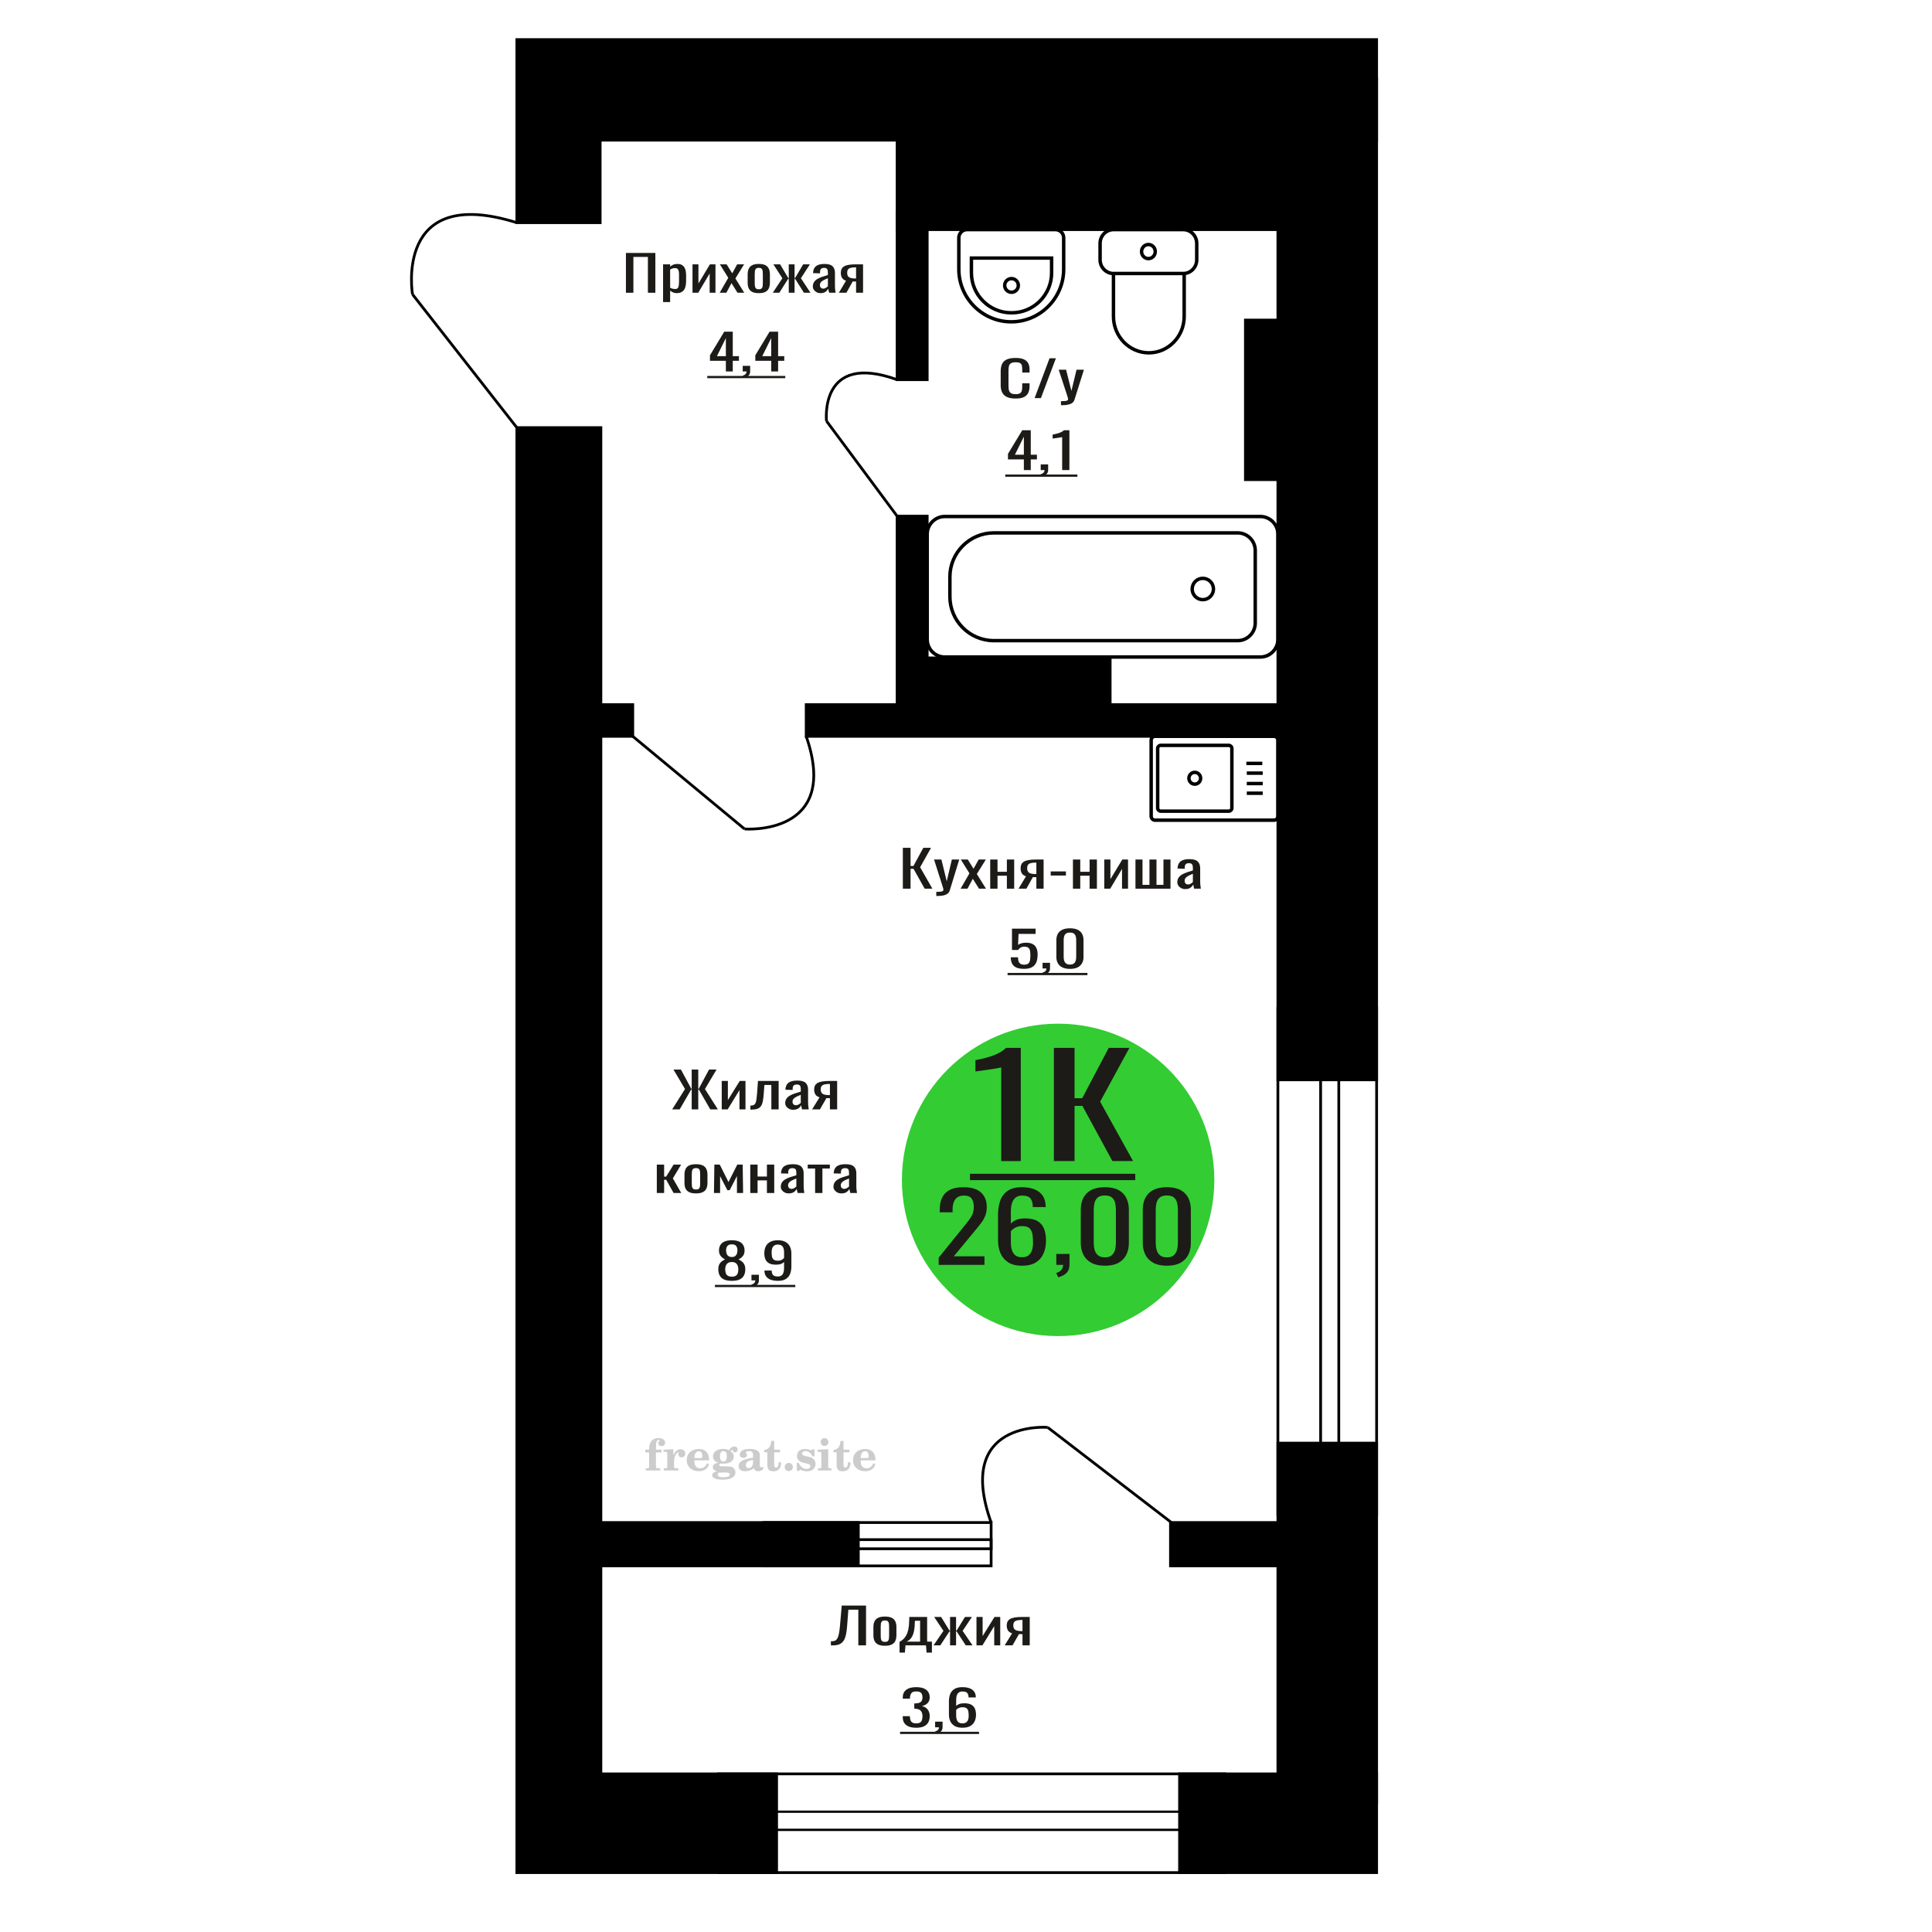
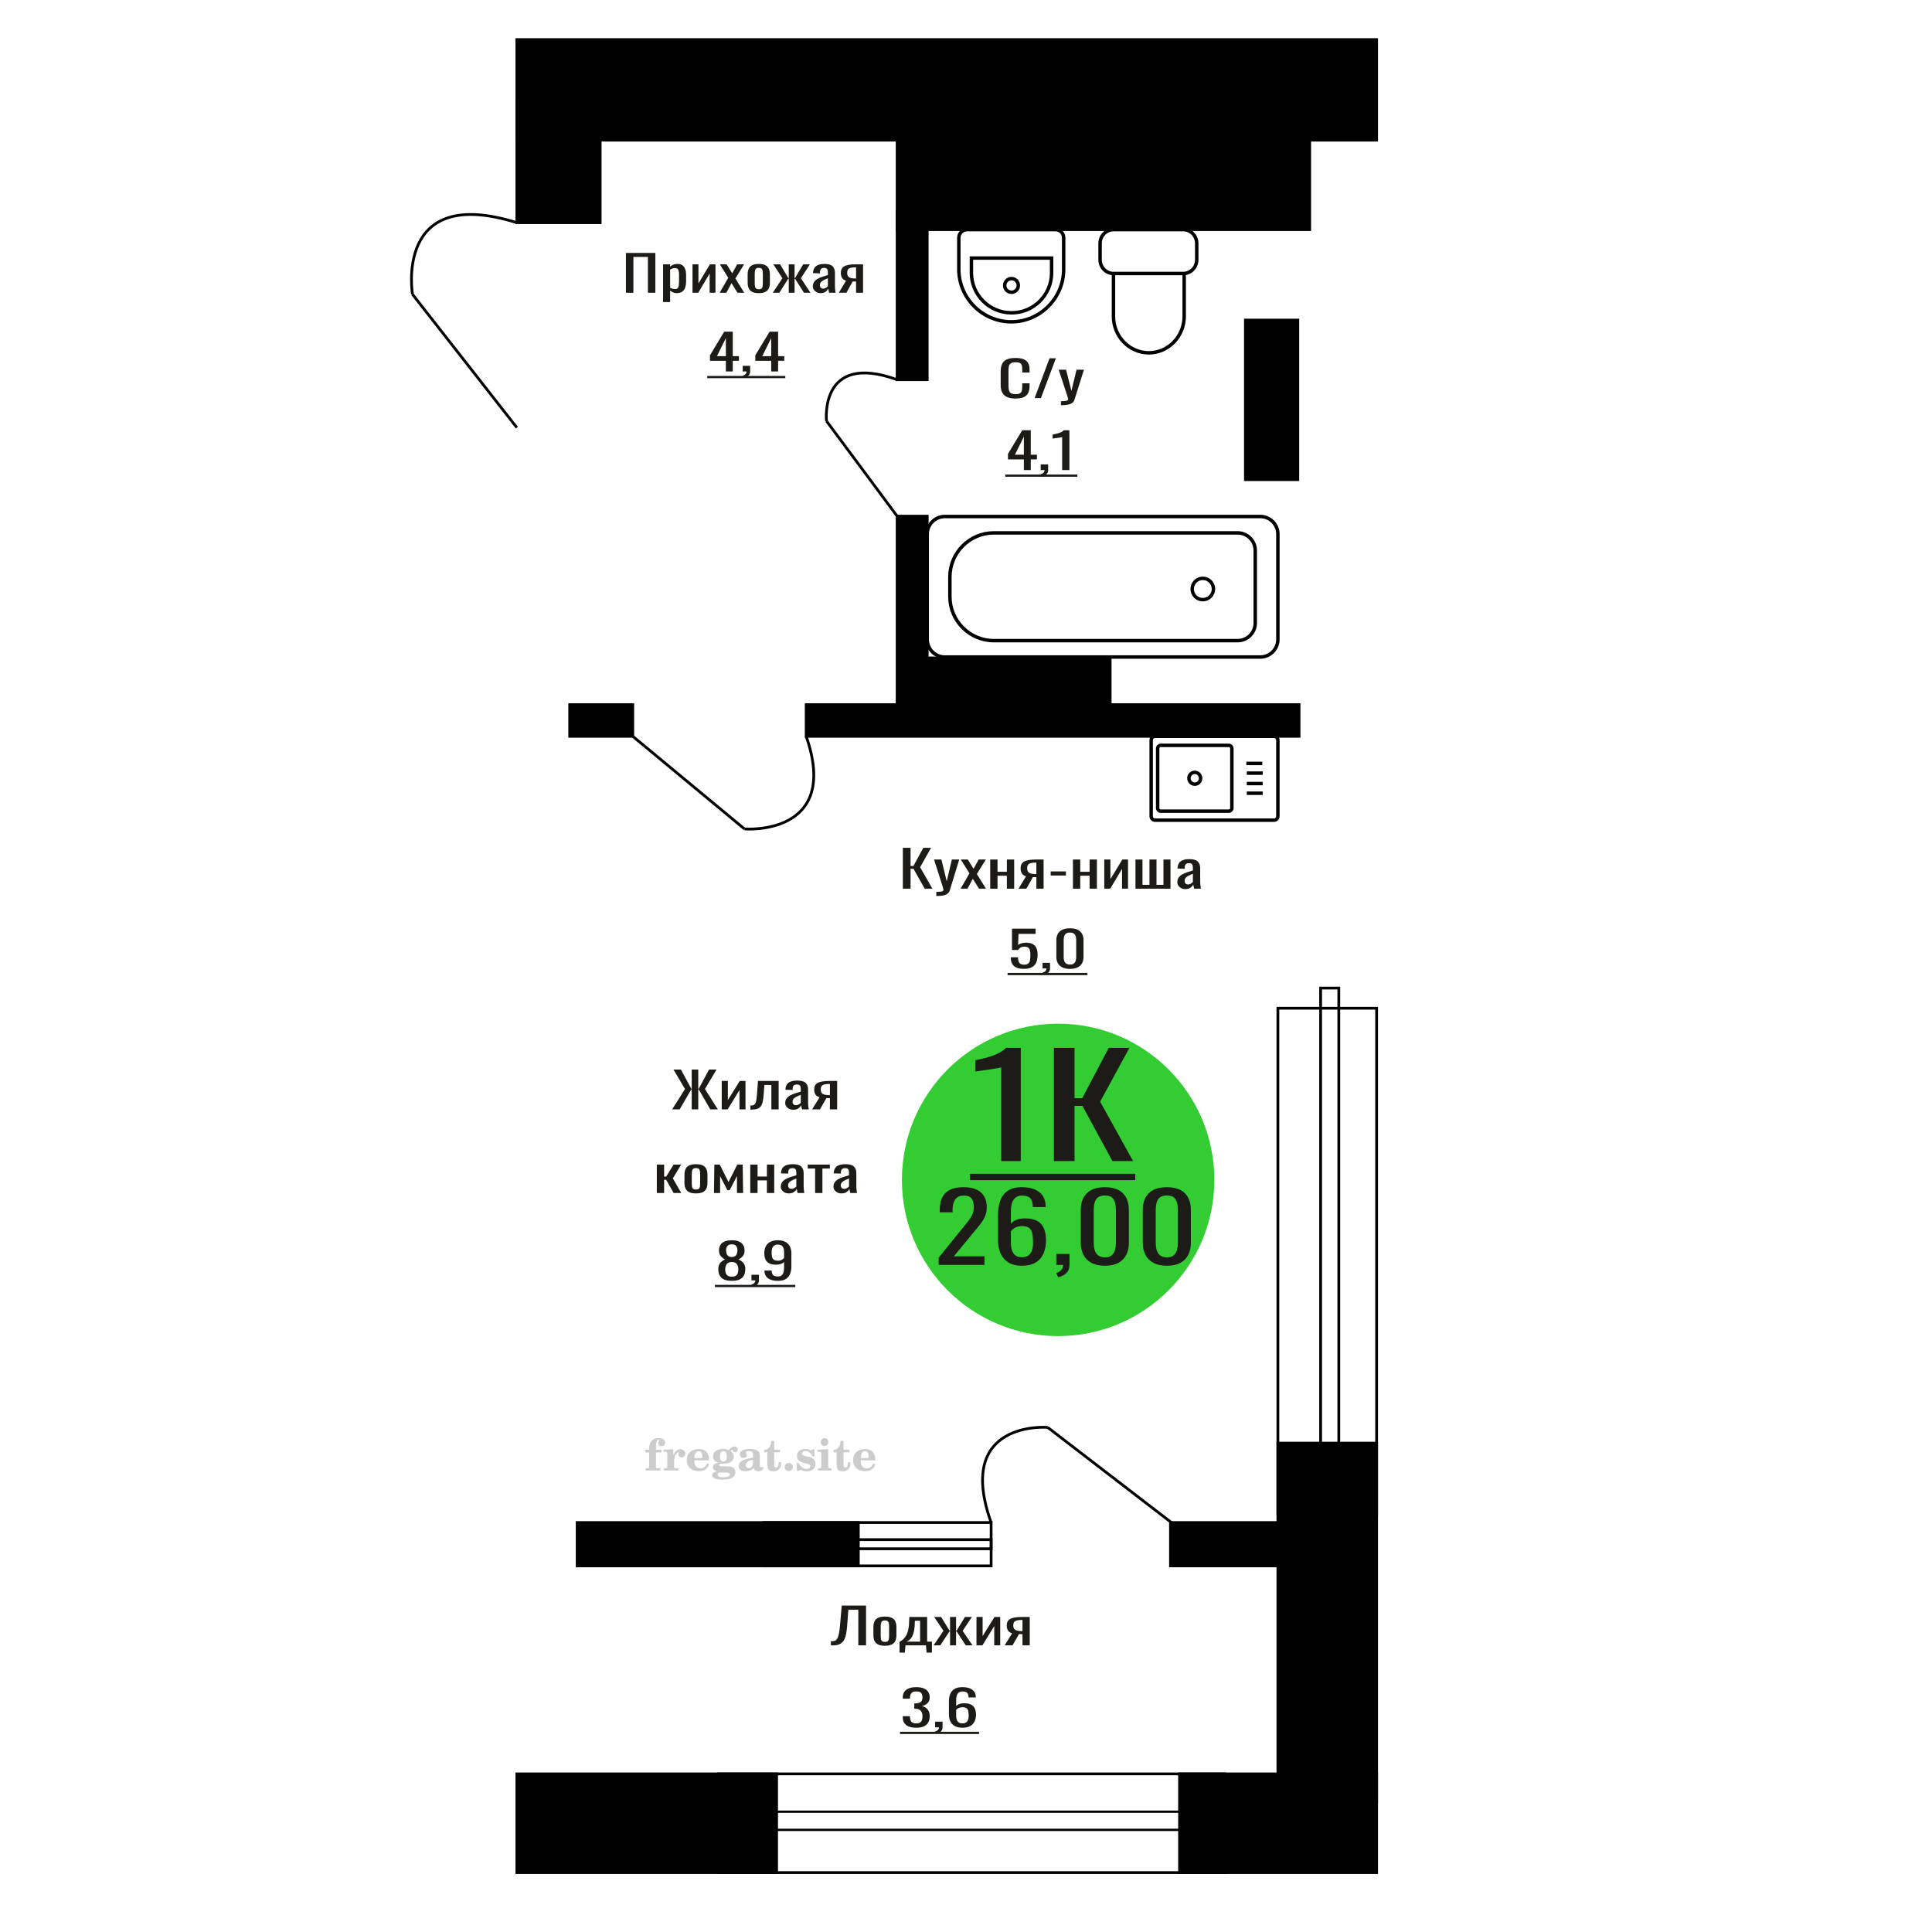
<svg xmlns="http://www.w3.org/2000/svg" xml:space="preserve" width="140mm" height="140mm" version="1.1" style="shape-rendering:geometricPrecision; text-rendering:geometricPrecision; image-rendering:optimizeQuality; fill-rule:evenodd; clip-rule:evenodd" viewBox="0 0 14000 14000">
  <defs>
    <style type="text/css">
   
    .str0 {stroke:black;stroke-width:25;stroke-miterlimit:22.926}
    .str1 {stroke:black;stroke-width:20;stroke-miterlimit:22.926}
    .fil1 {fill:none}
    .fil5 {fill:black}
    .fil2 {fill:#1C1B17}
    .fil3 {fill:#33CC33}
    .fil0 {fill:#1C1B17;fill-rule:nonzero}
    .fil4 {fill:#CCCCCC;fill-rule:nonzero}
   
  </style>
  </defs>
  <g id="Слой_x0020_1">
    <path class="fil0" d="M7359.43 2887.95c-28.42,0 -50.48,-4.27 -66.18,-12.81 -15.69,-8.55 -26.6,-20.07 -32.71,-34.55 -6.12,-14.48 -9.18,-30.62 -9.18,-48.43l0 -101.85c0,-19.46 3.06,-36.44 9.18,-50.92 6.11,-14.48 17.02,-25.7 32.71,-33.65 15.7,-7.96 37.76,-11.93 66.18,-11.93 25.11,0 45.02,3.32 59.73,9.97 14.7,6.65 25.28,16.14 31.73,28.49 6.44,12.34 9.66,27.18 9.66,44.51l0 22.79 -53.04 0 0 -20.3c0,-10.68 -0.75,-20.12 -2.23,-28.31 -1.48,-8.19 -5.54,-14.54 -12.15,-19.05 -6.61,-4.51 -17.67,-6.76 -33.21,-6.76 -15.85,0 -27.42,2.43 -34.7,7.3 -7.27,4.86 -11.97,11.75 -14.13,20.65 -2.14,8.9 -3.21,19.29 -3.21,31.16l0 114.31c0,14.48 1.65,25.94 4.95,34.37 3.3,8.42 8.76,14.42 16.36,17.98 7.6,3.56 17.84,5.34 30.73,5.34 15.2,0 26.11,-2.43 32.71,-7.3 6.61,-4.87 10.75,-11.57 12.4,-20.12 1.65,-8.55 2.48,-18.52 2.48,-29.91l0 -21.37 53.04 0 0 21.37c0,17.57 -2.97,33.06 -8.93,46.47 -5.94,13.41 -16.19,23.86 -30.73,31.34 -14.53,7.48 -35.02,11.21 -61.46,11.21z" />
    <polygon id="1" class="fil0" points="7497.24,2884.75 7605.3,2596.3 7651.4,2596.3 7542.84,2884.75 " />
    <path id="2" class="fil0" d="M7688.06 2936.39l0 -29.21c12.89,0 23.14,-0.41 30.74,-1.24 7.6,-0.83 13.05,-2.38 16.36,-4.63 3.3,-2.26 4.96,-5.4 4.96,-9.44 0,-2.13 -1.16,-6.88 -3.48,-14.24 -2.31,-7.36 -4.79,-15.2 -7.43,-23.51l-57.5 -175.2 53.53 0 38.67 153.84 37.18 -153.84 53.53 0 -68.41 217.23c-2.97,9.97 -8.42,17.86 -16.36,23.68 -7.92,5.81 -18.08,10.03 -30.48,12.64 -12.39,2.61 -27.34,3.92 -44.86,3.92l-6.45 0z" />
-     <path class="fil1 str0" d="M8068.64 1663.92l506.36 0c53.35,0 97,44.87 97,99.73l0 118.57c0,54.86 -43.65,99.73 -97,99.73l-506.36 0c-53.36,0 -97.01,-44.87 -97.01,-99.73l0 -118.57c0,-54.86 43.65,-99.73 97.01,-99.73zm0 318.03l512.41 0 0 311.37c0,144.88 -115.28,263.42 -256.2,263.42l-0.01 0c-140.91,0 -256.2,-118.54 -256.2,-263.42l0 -311.37zm253.17 -210.06c27.43,0 49.66,22.86 49.66,51.05 0,28.19 -22.23,51.05 -49.66,51.05 -27.42,0 -49.64,-22.86 -49.64,-51.05 0,-28.19 22.22,-51.05 49.64,-51.05z" />
+     <path class="fil1 str0" d="M8068.64 1663.92l506.36 0c53.35,0 97,44.87 97,99.73l0 118.57c0,54.86 -43.65,99.73 -97,99.73l-506.36 0c-53.36,0 -97.01,-44.87 -97.01,-99.73l0 -118.57c0,-54.86 43.65,-99.73 97.01,-99.73zm0 318.03l512.41 0 0 311.37c0,144.88 -115.28,263.42 -256.2,263.42l-0.01 0c-140.91,0 -256.2,-118.54 -256.2,-263.42l0 -311.37zm253.17 -210.06z" />
    <path class="fil0" d="M7419.28 3406.21l0 -77.28 -115.24 0 0 -39.88 103.46 -171.29 61.79 0 0 177.34 44.63 0 0 33.83 -44.63 0 0 77.28 -50.01 0zm-64.73 -111.11l64.73 0 0 -131.04 -64.73 131.04z" />
    <path id="1" class="fil0" d="M7549.22 3452.86l-8.34 -16.38c8.82,-2.14 15.78,-5.88 20.85,-11.22 5.06,-5.34 7.6,-11.69 7.6,-19.05l-27.96 0 0 -40.95 53.94 0 0 40.24c0,12.58 -3.76,22.61 -11.28,30.09 -7.52,7.48 -19.12,13.23 -34.81,17.27z" />
    <path id="2" class="fil0" d="M7696.81 3406.21l0 -238.59c-0.32,0.23 -4,0.95 -11.03,2.13 -7.02,1.19 -14.96,2.38 -23.78,3.56 -8.83,1.19 -16.68,2.26 -23.54,3.21 -6.87,0.95 -10.46,1.42 -10.79,1.42l0 -28.84c5.56,-0.95 12.02,-2.26 19.37,-3.92 7.36,-1.66 14.87,-3.68 22.56,-6.05 7.68,-2.38 15.03,-5.34 22.07,-8.91 7.02,-3.56 12.99,-7.71 17.89,-12.46l39.72 0 0 288.45 -52.47 0z" />
    <polygon id="3" class="fil2" points="7284.43,3438.58 7807.14,3438.58 7807.14,3454.77 7284.43,3454.77 " />
    <circle class="fil3" cx="7667.55" cy="8549.94" r="1132" />
    <path class="fil0" d="M6802.01 9165.75l0 -52.35 179 -221.12c13.33,-16.53 25.63,-31.92 36.94,-46.15 11.29,-14.24 20.56,-29.28 27.8,-45.12 7.24,-15.84 10.86,-34.1 10.86,-54.76 0,-25.72 -5.21,-45.93 -15.64,-60.62 -10.42,-14.7 -28.68,-22.04 -54.74,-22.04 -22.01,0 -39.1,4.82 -51.28,14.46 -12.16,9.65 -20.56,22.27 -25.19,37.89 -4.64,15.61 -6.95,32.37 -6.95,50.28l0 18.6 -92.98 0 0 -19.29c0,-33.52 5.65,-62.34 16.94,-86.45 11.3,-24.1 29.55,-42.82 54.75,-56.14 25.2,-13.31 58.66,-19.97 100.36,-19.97 56.78,0 99.06,12.74 126.87,38.23 27.81,25.49 41.71,60.73 41.71,105.74 0,23.88 -3.62,44.77 -10.86,62.68 -7.24,17.91 -16.66,34.67 -28.24,50.29 -11.6,15.61 -24.34,31.68 -38.24,48.21l-161.62 195.63 222.45 0 0 62 -331.94 0z" />
    <path id="1" class="fil0" d="M7405.06 9171.95c-40.54,0 -73.57,-8.15 -99.06,-24.45 -25.48,-16.31 -44.16,-38.35 -56.05,-66.13 -11.87,-27.79 -17.81,-58.67 -17.81,-92.65l0 -188.06c0,-36.27 5.22,-69.34 15.64,-99.19 10.43,-29.85 28.25,-53.73 53.45,-71.64 25.19,-17.91 59.81,-26.86 103.83,-26.86 36.49,0 67.35,5.28 92.54,15.84 25.21,10.56 44.61,25.95 58.23,46.15 13.61,20.21 20.7,44.78 21.28,73.71 0,0.92 0.15,2.18 0.44,3.79 0.29,1.61 0.43,3.1 0.43,4.48l-93.84 0c0,-27.1 -5.51,-47.76 -16.51,-62 -11.01,-14.24 -31.87,-21.35 -62.57,-21.35 -16.8,0 -31.28,4.24 -43.44,12.74 -12.16,8.49 -21.3,21.47 -27.38,38.92 -6.08,17.45 -9.12,39.95 -9.12,67.5l0 84.73c9.27,-11.48 22.44,-20.78 39.54,-27.9 17.09,-7.11 38.08,-10.67 62.99,-10.67 38.82,0 69.23,6.66 91.24,19.97 22.02,13.32 37.66,32.03 46.93,56.14 9.26,24.11 13.9,52.47 13.9,85.08 0,33.52 -5.79,64.06 -17.38,91.61 -11.58,27.56 -30.12,49.48 -55.61,65.79 -25.49,16.3 -59.37,24.45 -101.67,24.45zm0 -61.31c20.85,0 37.08,-4.7 48.67,-14.12 11.58,-9.41 19.84,-21.93 24.76,-37.54 4.92,-15.61 7.38,-32.61 7.38,-50.97 0,-22.05 -1.3,-42.48 -3.91,-61.31 -2.6,-18.83 -9.41,-33.87 -20.41,-45.12 -11.01,-11.25 -29.83,-16.88 -56.49,-16.88 -12.74,0 -24.33,1.84 -34.75,5.51 -10.43,3.68 -19.42,8.38 -26.95,14.13 -7.53,5.74 -13.61,11.82 -18.24,18.25l0 83.35c0,18.83 2.46,36.28 7.38,52.35 4.93,16.07 13.18,28.82 24.78,38.23 11.58,9.42 27.51,14.12 47.78,14.12z" />
    <path id="2" class="fil0" d="M7668.35 9255.99l-14.77 -31.69c15.64,-4.13 27.95,-11.36 36.94,-21.7 8.98,-10.33 13.47,-22.61 13.47,-36.85l-49.54 0 0 -79.22 95.58 0 0 77.84c0,24.34 -6.66,43.74 -19.98,58.21 -13.32,14.46 -33.88,25.6 -61.7,33.41z" />
    <path id="3" class="fil0" d="M8006.37 9171.95c-39.97,0 -72.85,-7.12 -98.62,-21.35 -25.78,-14.24 -44.89,-33.76 -57.36,-58.56 -12.45,-24.79 -18.68,-53.04 -18.68,-84.72l0 -240.41c0,-32.6 6.08,-61.19 18.25,-85.76 12.16,-24.57 31.14,-43.74 56.92,-57.52 25.77,-13.77 58.94,-20.66 99.49,-20.66 40.56,0 73.57,6.89 99.06,20.66 25.48,13.78 44.32,32.95 56.48,57.52 12.17,24.57 18.25,53.16 18.25,85.76l0 240.41c0,32.14 -6.23,60.61 -18.68,85.41 -12.46,24.8 -31.44,44.2 -56.92,58.21 -25.49,14.01 -58.21,21.01 -98.19,21.01zm0 -60.62c22.01,0 38.66,-5.05 49.97,-15.15 11.29,-10.11 19.11,-23.08 23.46,-38.92 4.34,-15.85 6.51,-32.26 6.51,-49.25l0 -241.79c0,-17.91 -2.02,-34.78 -6.08,-50.63 -4.05,-15.84 -11.73,-28.58 -23.02,-38.23 -11.3,-9.64 -28.25,-14.46 -50.84,-14.46 -22.59,0 -39.68,4.82 -51.26,14.46 -11.6,9.65 -19.42,22.39 -23.47,38.23 -4.06,15.85 -6.08,32.72 -6.08,50.63l0 241.79c0,16.99 2.17,33.4 6.51,49.25 4.35,15.84 12.46,28.81 24.34,38.92 11.88,10.1 28.53,15.15 49.96,15.15z" />
    <path id="4" class="fil0" d="M8455.61 9171.95c-39.97,0 -72.85,-7.12 -98.62,-21.35 -25.78,-14.24 -44.89,-33.76 -57.36,-58.56 -12.45,-24.79 -18.68,-53.04 -18.68,-84.72l0 -240.41c0,-32.6 6.08,-61.19 18.26,-85.76 12.16,-24.57 31.13,-43.74 56.91,-57.52 25.77,-13.77 58.94,-20.66 99.49,-20.66 40.56,0 73.57,6.89 99.07,20.66 25.48,13.78 44.31,32.95 56.47,57.52 12.17,24.57 18.25,53.16 18.25,85.76l0 240.41c0,32.14 -6.23,60.61 -18.68,85.41 -12.46,24.8 -31.43,44.2 -56.92,58.21 -25.49,14.01 -58.21,21.01 -98.19,21.01zm0 -60.62c22.02,0 38.67,-5.05 49.97,-15.15 11.29,-10.11 19.11,-23.08 23.46,-38.92 4.34,-15.85 6.51,-32.26 6.51,-49.25l0 -241.79c0,-17.91 -2.02,-34.78 -6.08,-50.63 -4.05,-15.84 -11.73,-28.58 -23.02,-38.23 -11.3,-9.64 -28.24,-14.46 -50.84,-14.46 -22.59,0 -39.68,4.82 -51.26,14.46 -11.59,9.65 -19.42,22.39 -23.47,38.23 -4.06,15.85 -6.08,32.72 -6.08,50.63l0 241.79c0,16.99 2.17,33.4 6.51,49.25 4.36,15.84 12.47,28.81 24.34,38.92 11.88,10.1 28.53,15.15 49.96,15.15z" />
    <path class="fil0" d="M7255.29 8413.61l0 -678.58c-0.89,0.68 -10.81,2.7 -29.81,6.08 -18.99,3.38 -40.41,6.75 -64.26,10.13 -23.84,3.37 -45.05,6.41 -63.59,9.11 -18.55,2.7 -28.27,4.06 -29.16,4.06l0 -82.04c15.02,-2.7 32.47,-6.42 52.34,-11.14 19.87,-4.73 40.19,-10.47 60.95,-17.22 20.76,-6.75 40.63,-15.19 59.61,-25.32 19,-10.13 35.12,-21.94 48.37,-35.45l107.32 0 0 820.37 -141.77 0z" />
    <polygon id="1" class="fil0" points="7636.87,8413.61 7636.87,7593.24 7786.58,7593.24 7786.58,7957.85 7842.23,7957.85 8034.35,7593.24 8184.06,7593.24 7972.07,7983.17 8210.56,8413.61 8060.84,8413.61 7843.55,8013.55 7786.58,8013.55 7786.58,8413.61 " />
    <polygon id="2" class="fil2" points="7028.73,8505.68 8226.45,8505.68 8226.45,8551.72 7028.73,8551.72 " />
    <path class="fil4" d="M4675.7 10525.03l0 -20 28.15 0 0 -6.35c0,-24.71 5.87,-43.87 17.67,-57.58 11.8,-13.7 28.37,-20.53 49.64,-20.53 14.92,0 26.72,3.07 35.45,9.16 8.74,6.08 13.13,14.28 13.13,24.6 0,7.68 -2.33,13.71 -6.99,18.1 -4.65,4.39 -11.11,6.56 -19.42,6.56 -6.82,0 -12.38,-2.01 -16.67,-6.03 -4.28,-4.02 -6.45,-9.21 -6.45,-15.5 0,-6.62 2.96,-12.49 8.94,-17.68 1.22,-1.22 1.85,-2.01 1.85,-2.33 0,-1.11 -0.53,-1.96 -1.53,-2.43 -1.06,-0.53 -2.75,-0.8 -5.13,-0.8 -7.89,0 -13.34,4.03 -16.36,12.02 -3.07,7.99 -4.6,24.23 -4.6,48.73l0 10.06 39.95 0 0 20 -39.95 0 0 102.87c0,4.66 0.95,7.83 2.91,9.52 1.96,1.7 5.72,2.54 11.27,2.54l16.94 0 0 15.88 -105.41 0 0 -15.88 13.91 -0.31c4.24,-0.21 7.09,-1.11 8.63,-2.81 1.48,-1.64 2.22,-4.6 2.22,-8.94l0 -102.87 -28.15 0z" />
    <path id="1" class="fil4" d="M4809.58 10655.84l0 -15.88 14.87 -0.31c4.34,-0.32 7.25,-1.27 8.68,-2.86 1.43,-1.59 2.17,-4.55 2.17,-8.89l0 -95.04c0,-5.08 -1.11,-8.47 -3.39,-10.11 -2.27,-1.64 -6.98,-2.48 -14.13,-2.48 -0.95,0 -2.48,0.05 -4.6,0.16 -2.12,0.1 -3.7,0.15 -4.87,0.15l0 -15.55 70.75 -3.5 0 43.71c6.25,-14.34 13.65,-25.18 22.39,-32.49 8.67,-7.25 18.46,-10.9 29.42,-10.9 10.16,0 18.41,2.86 24.76,8.52 6.35,5.72 9.53,12.97 9.53,21.86 0,8.67 -2.33,15.61 -7.04,20.85 -4.71,5.23 -10.9,7.83 -18.57,7.83 -7.15,0 -12.97,-2.28 -17.47,-6.88 -4.49,-4.61 -6.77,-10.59 -6.77,-17.94 0,-2.91 0.48,-5.56 1.43,-8.04 0.9,-2.49 2.38,-4.87 4.34,-7.15 -11.8,3.81 -20.75,12.01 -26.94,24.5 -6.19,12.49 -9.31,28.79 -9.31,48.84l0 33.66c0,4.34 0.74,7.3 2.22,8.94 1.54,1.7 4.39,2.6 8.63,2.81l20.27 0.31 0 15.88 -106.37 0z" />
    <path id="2" class="fil4" d="M5123.96 10603.45l13.97 6.67c-4.97,16.62 -13.65,29.26 -26.09,37.89 -12.48,8.62 -28.31,12.91 -47.51,12.91 -26.36,0 -47.58,-7.41 -63.77,-22.17 -16.14,-14.77 -24.23,-34.13 -24.23,-58.1 0,-23.92 8.04,-43.4 24.07,-58.32 16.09,-14.92 37.1,-22.38 63.03,-22.38 23.65,0 42.01,6.82 55.14,20.53 13.12,13.65 19.68,32.86 19.68,57.52l0 4.18 -106.68 0 0 2.17c0,18.36 3.7,32.23 11.06,41.59 7.41,9.37 18.41,14.02 32.97,14.02 10.63,0 20,-3.06 28.04,-9.2 8.1,-6.14 14.87,-15.24 20.32,-27.31zm-92.39 -37.78l48.79 0c3.33,0 5.66,-0.74 6.98,-2.17 1.33,-1.43 2.02,-4.07 2.02,-7.94 0,-13.65 -2.07,-23.6 -6.14,-29.79 -4.08,-6.19 -10.48,-9.31 -19.26,-9.31 -10.11,0 -17.84,4.07 -23.18,12.17 -5.29,8.15 -8.36,20.48 -9.21,37.04z" />
    <path id="3" class="fil4" d="M5196.56 10661.61c-10.26,-2.59 -17.99,-6.41 -23.23,-11.54 -5.23,-5.13 -7.83,-11.43 -7.83,-19 0,-8.36 3.44,-15.24 10.37,-20.69 6.94,-5.39 16.94,-9.1 29.96,-11.06 -12.81,-3.43 -22.55,-9.04 -29.27,-16.93 -6.72,-7.83 -10.1,-17.41 -10.1,-28.68 0,-16.09 6.82,-29.21 20.47,-39.26 13.66,-10.11 31.49,-15.14 53.5,-15.14 7.78,0 15.08,0.8 22.02,2.33 6.93,1.54 13.65,3.86 20.16,6.93l5.45 -7.88c4.23,-6.03 9.31,-10.64 15.18,-13.92 5.88,-3.28 12.02,-4.92 18.42,-4.92 7.04,0 12.75,2.01 17.2,6.03 4.44,4.08 6.67,9.26 6.67,15.56 0,6.19 -1.7,11.27 -5.14,15.13 -3.38,3.87 -7.83,5.82 -13.28,5.82 -3.76,0 -6.93,-0.79 -9.63,-2.38 -2.7,-1.64 -4.87,-4.07 -6.51,-7.35 -0.63,-1.27 -1,-2.81 -1.22,-4.66 -0.31,-2.59 -1.43,-3.91 -3.28,-4.02 -1.85,0 -3.91,0.9 -6.19,2.7 -2.27,1.8 -4.13,4.07 -5.55,6.82 7.83,5.4 13.54,11.17 17.14,17.36 3.6,6.25 5.4,13.39 5.4,21.43 0,16.14 -6.56,28.79 -19.63,37.94 -13.07,9.16 -31.23,13.76 -54.46,13.76 -1.95,0 -4.71,-0.1 -8.25,-0.32 -3.49,-0.21 -6.03,-0.31 -7.57,-0.31 -4.87,0 -8.68,0.9 -11.37,2.75 -2.76,1.8 -4.13,4.29 -4.13,7.46 0,3.65 1.21,6.19 3.65,7.62 2.43,1.43 6.67,2.17 12.75,2.17l23.02 0c12.07,0 22.6,0.37 31.54,1.16 8.99,0.8 15.13,1.8 18.57,3.02 8.68,3.12 15.45,8.26 20.32,15.5 4.87,7.25 7.31,15.62 7.31,25.09 0,16.72 -7.94,29.58 -23.82,38.57 -15.87,9 -38.63,13.5 -68.31,13.5 -25.24,0 -44.24,-2.75 -56.99,-8.2 -12.76,-5.51 -19.16,-13.66 -19.16,-24.5 0,-7.15 3.12,-13.08 9.31,-17.89 6.19,-4.82 15.03,-8.15 26.51,-10zm15.62 8.84c-4.03,1.64 -6.88,3.54 -8.58,5.66 -1.69,2.11 -2.54,4.87 -2.54,8.31 0,6.93 3.02,12.06 9,15.34 5.98,3.33 15.29,4.98 27.94,4.98 17.14,0 29.84,-1.59 38.05,-4.71 8.2,-3.18 12.33,-8.05 12.33,-14.72 0,-5.23 -2.23,-9.04 -6.67,-11.37 -4.45,-2.33 -12.07,-3.49 -22.86,-3.49l-46.67 0zm5.39 -117.59c0,13.07 1.96,22.6 5.88,28.58 3.97,5.98 10.1,8.99 18.52,8.99 8.46,0 14.71,-3.01 18.78,-9.1 4.02,-6.03 6.04,-15.5 6.04,-28.47 0,-12.7 -2.02,-22.12 -6.04,-28.2 -4.07,-6.09 -10.32,-9.16 -18.78,-9.16 -8.42,0 -14.55,3.07 -18.52,9.16 -3.92,6.08 -5.88,15.5 -5.88,28.2z" />
    <path id="4" class="fil4" d="M5456.7 10579c-18.79,3.02 -32.17,7.47 -40.11,13.34 -7.99,5.87 -11.96,14.13 -11.96,24.82 0,6.51 1.8,11.64 5.34,15.5 3.55,3.81 8.37,5.72 14.35,5.72 9.78,0 17.67,-3.65 23.54,-10.96 5.88,-7.3 8.84,-17.3 8.84,-30l0 -18.42zm49.21 40.22c0,5.08 0.9,8.68 2.7,10.85 1.8,2.17 4.76,3.23 8.79,3.23 1.85,0 3.96,-0.53 6.35,-1.64 2.38,-1.06 3.86,-1.59 4.49,-1.59 1.22,0 2.23,0.37 2.97,1.22 0.68,0.84 1.06,2.01 1.06,3.59 0,6.62 -3.76,12.65 -11.33,18.16 -7.57,5.45 -16.61,8.2 -27.15,8.2 -7.88,0 -14.6,-2.07 -20.16,-6.25 -5.61,-4.18 -8.89,-9.57 -9.94,-16.14 -8.68,7.09 -18.53,12.6 -29.53,16.51 -11.01,3.92 -22.33,5.88 -34.03,5.88 -15.18,0 -26.99,-3.28 -35.35,-9.9 -8.36,-6.61 -12.54,-15.93 -12.54,-27.94 0,-15.98 8.42,-28.84 25.19,-38.47 16.78,-9.68 43.34,-16.93 79.59,-21.8l0 -17.25c0,-11.17 -2.22,-19.05 -6.67,-23.71 -4.44,-4.65 -11.85,-6.98 -22.17,-6.98 -6.72,0 -12.38,1.11 -16.94,3.33 -4.6,2.22 -6.93,4.82 -6.93,7.67 0,0.74 1.38,2.86 4.13,6.41 2.75,3.49 4.13,7.41 4.13,11.8 0,5.98 -2.33,10.79 -7.04,14.5 -4.71,3.65 -10.85,5.5 -18.36,5.5 -7.68,0 -14.03,-2.22 -19.11,-6.67 -5.02,-4.44 -7.56,-10 -7.56,-16.72 0,-13.23 6.35,-23.49 19.05,-30.8 12.75,-7.25 30.69,-10.9 53.97,-10.9 13.02,0 24.45,1.33 34.35,3.97 9.84,2.59 17.99,6.51 24.39,11.64 5.08,3.97 8.63,8.42 10.64,13.44 2.01,4.98 3.01,12.65 3.01,22.97l0 67.89z" />
    <path id="5" class="fil4" d="M5659.75 10595.83c0,0.74 0.1,1.85 0.26,3.34 0.16,1.48 0.21,2.59 0.21,3.33 0,18.57 -4.92,33.07 -14.76,43.5 -9.9,10.37 -23.6,15.56 -41.12,15.56 -15.98,0 -27.36,-3.76 -34.08,-11.33 -6.72,-7.51 -10.05,-20.8 -10.05,-39.85l0 -86.62 -22.86 0 0 -17.04c15.72,-1 27.94,-7.14 36.62,-18.31 8.68,-11.16 13.44,-26.93 14.29,-47.2l21.8 0 0 63.82 42.86 0 0 18.73 -42.86 0 0 84.14c0,10.74 1,17.88 2.96,21.38 1.96,3.54 5.4,5.29 10.37,5.29 6.09,0 10.69,-3.23 13.87,-9.63 3.12,-6.41 4.87,-16.09 5.18,-29.11l17.31 0z" />
    <path id="6" class="fil4" d="M5715.89 10600.59c8.05,0 15.03,2.92 20.91,8.79 5.87,5.82 8.83,12.8 8.83,20.95 0,8.21 -2.91,15.24 -8.78,21.12 -5.82,5.87 -12.81,8.84 -20.96,8.84 -8.09,0 -15.02,-2.97 -20.85,-8.84 -5.87,-5.88 -8.78,-12.91 -8.78,-21.12 0,-8.04 2.96,-15.02 8.84,-20.9 5.87,-5.87 12.8,-8.84 20.79,-8.84z" />
    <path id="7" class="fil4" d="M5773.57 10599.96l13.71 0c6.51,14.39 14.76,25.4 24.76,33.02 10.06,7.62 21.22,11.43 33.61,11.43 8.09,0 14.49,-1.8 19.2,-5.34 4.77,-3.6 7.15,-8.37 7.15,-14.4 0,-5.4 -2.07,-9.52 -6.25,-12.43 -4.18,-2.91 -13.07,-5.77 -26.72,-8.58 -23.44,-4.49 -39.95,-10.84 -49.53,-18.94 -9.58,-8.1 -14.34,-19.42 -14.34,-33.97 0,-16.14 5.34,-28.63 16.03,-37.47 10.69,-8.89 25.88,-13.33 45.51,-13.33 7.3,0 14.29,0.9 20.8,2.75 6.56,1.85 12.54,4.5 17.94,7.99l12.43 -8.52 13.07 0 1.54 50.8 -14.92 0c-5.56,-11.91 -12.76,-21.27 -21.54,-27.99 -8.79,-6.72 -18.21,-10.11 -28.31,-10.11 -7.68,0 -13.92,1.69 -18.73,5.13 -4.87,3.44 -7.31,7.73 -7.31,12.91 0,9.85 12.54,16.99 37.57,21.44 3.02,0.52 5.35,0.95 6.99,1.27 17.67,3.28 31.01,9.26 39.9,17.93 8.89,8.68 13.33,19.95 13.33,33.77 0,16.66 -5.61,29.84 -16.82,39.58 -11.22,9.79 -26.52,14.66 -45.94,14.66 -8.67,0 -16.93,-1.01 -24.66,-3.07 -7.77,-2.07 -14.76,-5.03 -21.11,-8.95l-13.65 9.48 -12.75 0 -0.96 -59.06z" />
    <path id="8" class="fil4" d="M5947.19 10449.46c0,-7.88 2.7,-14.55 8.15,-20 5.45,-5.5 12.01,-8.25 19.79,-8.25 7.46,0 13.92,2.75 19.42,8.31 5.45,5.55 8.2,12.17 8.2,19.94 0,7.78 -2.7,14.45 -8.15,20.11 -5.45,5.67 -11.9,8.47 -19.47,8.47 -7.78,0 -14.34,-2.75 -19.79,-8.31 -5.45,-5.55 -8.15,-12.27 -8.15,-20.27zm54.29 178.39c0,4.44 0.74,7.51 2.17,9.1 1.48,1.59 4.39,2.49 8.73,2.7l12.6 0.31 0 15.88 -98.11 0 0 -15.88 13.81 -0.31c4.29,-0.21 7.2,-1.11 8.68,-2.81 1.53,-1.64 2.28,-4.65 2.28,-8.99l0 -95.04c0,-5.03 -1.12,-8.42 -3.39,-10.06 -2.28,-1.64 -6.93,-2.48 -13.97,-2.48 -0.95,0 -2.44,0.05 -4.61,0.16 -2.11,0.1 -3.75,0.15 -5.02,0.15l0 -15.55 76.83 -3.5 0 126.32z" />
    <path id="9" class="fil4" d="M6162.04 10595.83c0,0.74 0.1,1.85 0.26,3.34 0.16,1.48 0.21,2.59 0.21,3.33 0,18.57 -4.92,33.07 -14.76,43.5 -9.9,10.37 -23.6,15.56 -41.12,15.56 -15.98,0 -27.36,-3.76 -34.08,-11.33 -6.72,-7.51 -10.05,-20.8 -10.05,-39.85l0 -86.62 -22.86 0 0 -17.04c15.72,-1 27.94,-7.14 36.62,-18.31 8.68,-11.16 13.44,-26.93 14.29,-47.2l21.8 0 0 63.82 42.86 0 0 18.73 -42.86 0 0 84.14c0,10.74 1,17.88 2.96,21.38 1.96,3.54 5.4,5.29 10.37,5.29 6.09,0 10.69,-3.23 13.87,-9.63 3.12,-6.41 4.87,-16.09 5.18,-29.11l17.31 0z" />
    <path id="10" class="fil4" d="M6329.2 10603.45l13.97 6.67c-4.97,16.62 -13.65,29.26 -26.09,37.89 -12.48,8.62 -28.31,12.91 -47.51,12.91 -26.36,0 -47.58,-7.41 -63.77,-22.17 -16.14,-14.77 -24.23,-34.13 -24.23,-58.1 0,-23.92 8.04,-43.4 24.07,-58.32 16.09,-14.92 37.1,-22.38 63.03,-22.38 23.65,0 42.01,6.82 55.14,20.53 13.12,13.65 19.68,32.86 19.68,57.52l0 4.18 -106.68 0 0 2.17c0,18.36 3.7,32.23 11.06,41.59 7.41,9.37 18.41,14.02 32.97,14.02 10.63,0 20,-3.06 28.04,-9.2 8.1,-6.14 14.87,-15.24 20.32,-27.31zm-92.39 -37.78l48.79 0c3.33,0 5.66,-0.74 6.98,-2.17 1.33,-1.43 2.02,-4.07 2.02,-7.94 0,-13.65 -2.07,-23.6 -6.14,-29.79 -4.08,-6.19 -10.48,-9.31 -19.26,-9.31 -10.11,0 -17.84,4.07 -23.18,12.17 -5.29,8.15 -8.36,20.48 -9.21,37.04z" />
    <polygon class="fil0" points="6542.34,6439.76 6542.34,6143.63 6598.23,6143.63 6598.23,6275.24 6619.02,6275.24 6690.74,6143.63 6746.63,6143.63 6667.49,6284.38 6756.52,6439.76 6700.63,6439.76 6619.5,6295.35 6598.23,6295.35 6598.23,6439.76 " />
    <path id="1" class="fil0" d="M6784.71 6492.77l0 -29.98c12.87,0 23.09,-0.42 30.68,-1.28 7.57,-0.85 13.02,-2.43 16.31,-4.75 3.3,-2.32 4.95,-5.54 4.95,-9.69 0,-2.19 -1.15,-7.07 -3.46,-14.62 -2.31,-7.56 -4.78,-15.6 -7.41,-24.13l-57.38 -179.87 53.41 0 38.59 157.93 37.1 -157.93 53.41 0 -68.25 223.01c-2.98,10.24 -8.42,18.34 -16.33,24.31 -7.92,5.97 -18.05,10.3 -30.42,12.98 -12.37,2.68 -27.29,4.02 -44.77,4.02l-6.43 0z" />
    <polygon id="2" class="fil0" points="6960.8,6439.76 7025.11,6328.62 6962.29,6228.45 7012.74,6228.45 7054.78,6295.35 7091.88,6228.45 7143.82,6228.45 7078.53,6333.37 7144.81,6439.76 7094.36,6439.76 7049.34,6368.1 7010.76,6439.76 " />
    <polygon id="3" class="fil0" points="7175.47,6439.76 7175.47,6228.45 7228.39,6228.45 7228.39,6317.29 7296.16,6317.29 7296.16,6228.45 7349.08,6228.45 7349.08,6439.76 7296.16,6439.76 7296.16,6345.8 7228.39,6345.8 7228.39,6439.76 " />
    <path id="4" class="fil0" d="M7380.75 6439.76l53.92 -89.57c-9.24,-2.68 -16.74,-6.7 -22.52,-12.06 -5.76,-5.37 -9.97,-11.95 -12.6,-19.75 -2.64,-7.8 -3.97,-16.57 -3.97,-26.32 0,-11.21 1.99,-20.84 5.94,-28.88 3.96,-8.04 10.23,-14.62 18.79,-19.74 8.58,-5.12 19.96,-8.9 34.14,-11.34 14.18,-2.43 31.66,-3.65 52.43,-3.65l55.4 0 0 211.31 -52.44 0 0 -83.35c-5.26,0 -9.73,-0.07 -13.35,-0.19 -3.63,-0.12 -7.58,-0.3 -11.87,-0.55l-46.99 84.09 -56.88 0zm123.16 -106.02c0.67,0 1.74,0 3.21,0 1.49,0 2.39,0 2.72,0l0 -82.99c-0.33,0 -1.23,0 -2.72,0 -1.47,0 -2.38,0 -2.72,0 -15.49,0 -27.78,1.4 -36.84,4.2 -9.08,2.81 -15.42,7.19 -19.05,13.17 -3.63,5.97 -5.44,13.95 -5.44,23.94 0,13.89 4.21,24.25 12.61,31.08 8.42,6.82 24.49,10.36 48.23,10.6z" />
    <polygon id="5" class="fil0" points="7613.71,6344.34 7613.71,6314.73 7724.02,6314.73 7724.02,6344.34 " />
    <polygon id="6" class="fil0" points="7774.95,6439.76 7774.95,6228.45 7827.88,6228.45 7827.88,6317.29 7895.65,6317.29 7895.65,6228.45 7948.57,6228.45 7948.57,6439.76 7895.65,6439.76 7895.65,6345.8 7827.88,6345.8 7827.88,6439.76 " />
    <polygon id="7" class="fil0" points="8002,6439.76 8002,6228.45 8046.51,6228.45 8046.51,6370.66 8132.59,6228.45 8174.14,6228.45 8174.14,6439.76 8130.61,6439.76 8130.61,6296.45 8045.03,6439.76 " />
    <polygon id="8" class="fil0" points="8228.04,6439.76 8228.04,6228.45 8278.99,6228.45 8278.99,6411.98 8329.44,6411.98 8329.44,6228.45 8380.38,6228.45 8380.38,6411.98 8430.83,6411.98 8430.83,6228.45 8481.79,6228.45 8481.79,6439.76 " />
    <path id="9" class="fil0" d="M8588.62 6442.68c-11.2,0 -21.11,-2.37 -29.67,-7.12 -8.58,-4.76 -15.34,-10.85 -20.28,-18.28 -4.96,-7.44 -7.43,-15.3 -7.43,-23.58 0,-13.17 2.98,-24.26 8.91,-33.27 5.93,-9.02 14.09,-16.64 24.48,-22.85 10.39,-6.22 22.43,-11.64 36.11,-16.27 13.68,-4.63 28.12,-9.14 43.28,-13.53l0 -14.99c0,-8.53 -0.66,-15.6 -1.97,-21.2 -1.33,-5.61 -4.05,-9.81 -8.17,-12.61 -4.12,-2.81 -10.3,-4.21 -18.54,-4.21 -7.27,0 -13.11,1.22 -17.56,3.66 -4.45,2.43 -7.67,5.91 -9.65,10.42 -1.97,4.51 -2.98,9.81 -2.98,15.9l0 10.6 -52.42 -1.46c0.66,-23.4 7.91,-40.64 21.77,-51.73 13.84,-11.09 35.28,-16.64 64.29,-16.64 28.36,0 48.48,5.73 60.36,17.19 11.86,11.45 17.8,28.03 17.8,49.72l0 96.51c0,6.58 0.24,12.92 0.75,19.01 0.48,6.1 1.15,11.76 1.97,17 0.83,5.24 1.57,10.18 2.22,14.81l-48.46 0c-1.01,-3.9 -2.24,-8.84 -3.72,-14.81 -1.48,-5.97 -2.56,-11.39 -3.21,-16.27 -3.3,8.29 -9.65,16.03 -19.05,23.22 -9.39,7.19 -22.34,10.78 -38.83,10.78zm20.78 -33.63c5.28,0 10.22,-1.1 14.84,-3.29 4.62,-2.19 8.73,-4.69 12.37,-7.49 3.62,-2.81 6.09,-5.06 7.41,-6.77l0 -59.95c-8.24,3.41 -15.99,6.82 -23.24,10.23 -7.27,3.41 -13.61,7.01 -19.05,10.79 -5.44,3.77 -9.73,8.04 -12.85,12.79 -3.14,4.76 -4.71,10.18 -4.71,16.27 0,8.53 2.15,15.23 6.44,20.11 4.27,4.87 10.54,7.31 18.79,7.31z" />
    <polygon class="fil0" points="4535.72,2121.38 4535.72,1832.93 4748.96,1832.93 4748.96,2121.38 4694.94,2121.38 4694.94,1861.78 4589.76,1861.78 4589.76,2121.38 " />
    <path id="1" class="fil0" d="M4804.89 2189.04l0 -273.49 51.16 0 0 16.38c6.05,-5.22 13.38,-9.73 21.99,-13.53 8.6,-3.8 18.81,-5.7 30.61,-5.7 14.34,0 25.73,2.79 34.18,8.37 8.44,5.58 14.74,12.58 18.88,21.01 4.15,8.43 6.86,16.97 8.13,25.64 1.28,8.66 1.91,16.08 1.91,22.26l0 49.85c0,14.48 -1.91,28.19 -5.73,41.13 -3.83,12.94 -10.76,23.39 -20.8,31.34 -10.04,7.95 -24.15,11.93 -42.32,11.93 -9.88,0 -18.65,-1.84 -26.29,-5.52 -7.65,-3.68 -14.51,-7.89 -20.56,-12.64l0 82.97 -51.16 0zm87.97 -94.72c8.93,0 15.3,-2.44 19.13,-7.3 3.83,-4.87 6.22,-11.46 7.17,-19.77 0.95,-8.31 1.44,-17.45 1.44,-27.42l0 -49.85c0,-8.55 -0.65,-16.44 -1.92,-23.69 -1.28,-7.24 -3.98,-12.99 -8.13,-17.27 -4.14,-4.27 -10.67,-6.41 -19.6,-6.41 -6.7,0 -13.06,1.07 -19.12,3.21 -6.06,2.13 -11.31,4.63 -15.78,7.48l0 131.76c4.77,2.61 10.2,4.8 16.25,6.58 6.06,1.79 12.92,2.68 20.56,2.68z" />
    <polygon id="2" class="fil0" points="5018.14,2121.38 5018.14,1915.55 5061.16,1915.55 5061.16,2054.08 5144.35,1915.55 5184.52,1915.55 5184.52,2121.38 5142.44,2121.38 5142.44,1981.78 5059.73,2121.38 " />
    <polygon id="3" class="fil0" points="5215.11,2121.38 5277.27,2013.12 5216.54,1915.55 5265.32,1915.55 5305.96,1980.72 5341.8,1915.55 5392.02,1915.55 5328.9,2017.75 5392.97,2121.38 5344.19,2121.38 5300.69,2051.58 5263.4,2121.38 " />
    <path id="4" class="fil0" d="M5498.63 2124.23c-20.39,0 -36.49,-3.09 -48.29,-9.26 -11.79,-6.17 -20.15,-14.96 -25.09,-26.35 -4.94,-11.4 -7.42,-24.81 -7.42,-40.24l0 -59.83c0,-15.43 2.48,-28.84 7.42,-40.24 4.94,-11.39 13.3,-20.18 25.09,-26.35 11.8,-6.17 27.9,-9.26 48.29,-9.26 20.41,0 36.43,3.09 48.05,9.26 11.64,6.17 19.93,14.96 24.87,26.35 4.94,11.4 7.41,24.81 7.41,40.24l0 59.83c0,15.43 -2.47,28.84 -7.41,40.24 -4.94,11.39 -13.23,20.18 -24.87,26.35 -11.62,6.17 -27.64,9.26 -48.05,9.26zm0 -28.13c9.88,0 16.81,-2.14 20.8,-6.41 3.99,-4.28 6.38,-9.92 7.17,-16.92 0.8,-7 1.19,-14.3 1.19,-21.9l0 -64.46c0,-7.83 -0.39,-15.19 -1.19,-22.07 -0.79,-6.89 -3.18,-12.53 -7.17,-16.92 -3.99,-4.39 -10.92,-6.59 -20.8,-6.59 -9.88,0 -16.89,2.2 -21.04,6.59 -4.13,4.39 -6.6,10.03 -7.41,16.92 -0.79,6.88 -1.19,14.24 -1.19,22.07l0 64.46c0,7.6 0.4,14.9 1.19,21.9 0.81,7 3.28,12.64 7.41,16.92 4.15,4.27 11.16,6.41 21.04,6.41z" />
    <polygon id="5" class="fil0" points="5599.98,2121.38 5669.31,2016.33 5604.29,1915.55 5653.05,1915.55 5711.86,2014.55 5715.69,2014.55 5715.69,1915.55 5757.76,1915.55 5757.76,2014.55 5761.59,2014.55 5819.92,1915.55 5868.69,1915.55 5803.67,2016.33 5872.98,2121.38 5825.66,2121.38 5761.59,2020.24 5757.76,2020.24 5757.76,2121.38 5715.69,2121.38 5715.69,2020.24 5711.39,2020.24 5647.32,2121.38 " />
    <path id="6" class="fil0" d="M5945.67 2124.23c-10.85,0 -20.41,-2.32 -28.69,-6.95 -8.28,-4.62 -14.82,-10.56 -19.6,-17.8 -4.78,-7.24 -7.17,-14.9 -7.17,-22.97 0,-12.82 2.86,-23.62 8.6,-32.41 5.74,-8.78 13.63,-16.2 23.66,-22.25 10.04,-6.06 21.68,-11.34 34.91,-15.85 13.22,-4.51 27.17,-8.9 41.83,-13.18l0 -14.6c0,-8.31 -0.64,-15.19 -1.9,-20.65 -1.28,-5.46 -3.91,-9.56 -7.9,-12.29 -3.99,-2.73 -9.96,-4.09 -17.92,-4.09 -7.02,0 -12.68,1.19 -16.99,3.56 -4.29,2.37 -7.41,5.76 -9.31,10.15 -1.92,4.39 -2.88,9.55 -2.88,15.49l0 10.33 -50.68 -1.43c0.65,-22.79 7.65,-39.59 21.04,-50.39 13.39,-10.8 34.11,-16.2 62.16,-16.2 27.42,0 46.86,5.58 58.32,16.74 11.48,11.15 17.21,27.3 17.21,48.43l0 94.01c0,6.41 0.25,12.58 0.73,18.52 0.47,5.93 1.11,11.45 1.91,16.56 0.8,5.1 1.51,9.91 2.14,14.42l-46.84 0c-0.96,-3.8 -2.16,-8.61 -3.6,-14.42 -1.42,-5.82 -2.45,-11.1 -3.1,-15.85 -3.18,8.07 -9.32,15.61 -18.4,22.61 -9.09,7.01 -21.59,10.51 -37.53,10.51zm20.07 -32.76c5.1,0 9.88,-1.07 14.35,-3.21 4.46,-2.13 8.45,-4.57 11.95,-7.3 3.51,-2.73 5.9,-4.92 7.17,-6.59l0 -58.4c-7.97,3.33 -15.45,6.65 -22.47,9.97 -7.01,3.33 -13.15,6.83 -18.41,10.51 -5.25,3.68 -9.4,7.83 -12.43,12.46 -3.02,4.63 -4.54,9.91 -4.54,15.85 0,8.31 2.07,14.84 6.22,19.58 4.15,4.75 10.2,7.13 18.16,7.13z" />
    <path id="7" class="fil0" d="M6078.57 2121.38l52.12 -87.25c-8.93,-2.61 -16.18,-6.53 -21.76,-11.75 -5.57,-5.22 -9.64,-11.63 -12.19,-19.23 -2.55,-7.6 -3.83,-16.14 -3.83,-25.64 0,-10.92 1.92,-20.3 5.75,-28.13 3.82,-7.84 9.88,-14.25 18.16,-19.23 8.29,-4.99 19.28,-8.67 32.99,-11.04 13.71,-2.37 30.6,-3.56 50.68,-3.56l53.54 0 0 205.83 -50.66 0 0 -81.19c-5.11,0 -9.42,-0.06 -12.92,-0.18 -3.5,-0.12 -7.33,-0.3 -11.48,-0.54l-45.42 81.91 -54.98 0zm119.05 -103.27c0.64,0 1.68,0 3.11,0 1.44,0 2.31,0 2.64,0l0 -80.84c-0.33,0 -1.2,0 -2.64,0 -1.43,0 -2.31,0 -2.63,0 -14.98,0 -26.85,1.37 -35.62,4.1 -8.76,2.73 -14.9,7 -18.4,12.82 -3.51,5.81 -5.27,13.59 -5.27,23.32 0,13.53 4.07,23.62 12.19,30.27 8.14,6.65 23.67,10.09 46.62,10.33z" />
    <path class="fil1 str0" d="M8369.92 5335.62l862.04 0c15.46,0 28.12,12.77 28.12,28.37l0 551.05c0,15.6 -12.66,28.37 -28.12,28.37l-862.04 0c-15.47,0 -28.12,-12.77 -28.12,-28.37l0 -551.05c0,-15.6 12.65,-28.37 28.12,-28.37zm40.99 65.46l493.63 0c12.14,0 22.06,10.01 22.06,22.25l0 432.37c0,12.24 -9.92,22.25 -22.06,22.25l-493.63 0c-12.13,0 -22.06,-10.01 -22.06,-22.25l0 -432.37c0,-12.24 9.93,-22.25 22.06,-22.25zm246.81 195.66c23.43,0 42.42,19.15 42.42,42.78 0,23.62 -18.99,42.76 -42.42,42.76 -23.42,0 -42.4,-19.14 -42.4,-42.76 0,-23.63 18.98,-42.78 42.4,-42.78zm373.72 -64.75l115.59 0m-112.38 70.37l115.59 0m-115.59 75.41l115.59 0m-115.59 70.37l115.59 0" />
    <line class="fil1 str1" x1="8488.45" y1="11032.85" x2="7591.7" y2="10343.3" />
    <path class="fil1 str1" d="M7591.7 10343.3c0,0 -675.73,-55.52 -409.64,689.55" />
    <path class="fil0" d="M5259.94 2691.84l0 -77.28 -115.24 0 0 -39.88 103.47 -171.29 61.78 0 0 177.34 44.63 0 0 33.83 -44.63 0 0 77.28 -50.01 0zm-64.73 -111.11l64.73 0 0 -131.04 -64.73 131.04z" />
    <path id="1" class="fil0" d="M5389.89 2738.49l-8.35 -16.38c8.83,-2.14 15.78,-5.88 20.85,-11.22 5.07,-5.34 7.6,-11.69 7.6,-19.05l-27.95 0 0 -40.95 53.93 0 0 40.24c0,12.58 -3.75,22.61 -11.27,30.09 -7.52,7.48 -19.13,13.23 -34.81,17.27z" />
    <path id="2" class="fil0" d="M5588.47 2691.84l0 -77.28 -115.23 0 0 -39.88 103.46 -171.29 61.79 0 0 177.34 44.62 0 0 33.83 -44.62 0 0 77.28 -50.02 0zm-64.73 -111.11l64.73 0 0 -131.04 -64.73 131.04z" />
    <polygon id="3" class="fil2" points="5125.09,2724.21 5690.47,2724.21 5690.47,2740.4 5125.09,2740.4 " />
-     <polygon class="fil5 str1" points="4354.18,13278.49 4354.18,3098.7 3745.28,3098.7 3745.28,13278.49 " />
    <path class="fil0" d="M5303.13 9281.46c-23.86,0 -42.97,-3.44 -57.36,-10.32 -14.38,-6.89 -24.76,-16.68 -31.14,-29.38 -6.37,-12.7 -9.57,-27.6 -9.57,-44.69 0,-9.73 1.16,-18.28 3.45,-25.64 2.28,-7.36 5.63,-13.83 10.05,-19.41 4.41,-5.58 9.64,-10.44 15.68,-14.6 6.05,-4.15 12.67,-7.89 19.86,-11.21 -13.07,-6.41 -23.7,-14.78 -31.86,-25.11 -8.18,-10.33 -12.26,-23.44 -12.26,-39.35 0,-15.19 3.26,-28.37 9.8,-39.53 6.54,-11.15 16.75,-19.76 30.64,-25.81 13.9,-6.06 31.47,-9.08 52.71,-9.08 21.26,0 38.67,3.02 52.23,9.08 13.56,6.05 23.62,14.66 30.16,25.81 6.54,11.16 9.8,24.34 9.8,39.53 0,16.14 -4.01,29.32 -12.01,39.53 -8.01,10.21 -18.71,18.52 -32.12,24.93 7.2,3.32 13.81,7.06 19.86,11.21 6.05,4.16 11.29,9.02 15.69,14.6 4.41,5.58 7.85,12.05 10.3,19.41 2.45,7.36 3.68,15.91 3.68,25.64 0,17.09 -3.2,31.99 -9.57,44.69 -6.36,12.7 -16.66,22.49 -30.89,29.38 -14.22,6.88 -33.25,10.32 -57.13,10.32zm0 -30.26c12.75,0 22.57,-2.38 29.43,-7.13 6.87,-4.74 11.52,-11.15 13.98,-19.22 2.45,-8.08 3.67,-17.1 3.67,-27.07 0,-9.02 -1.39,-17.51 -4.17,-25.46 -2.77,-7.95 -7.6,-14.48 -14.46,-19.59 -6.87,-5.1 -16.34,-7.65 -28.45,-7.65 -12.09,0 -21.64,2.49 -28.68,7.48 -7.02,4.98 -12.01,11.45 -14.95,19.4 -2.94,7.96 -4.41,16.56 -4.41,25.82 0,9.97 1.31,18.99 3.92,27.07 2.62,8.07 7.44,14.48 14.46,19.22 7.04,4.75 16.93,7.13 29.66,7.13zm0 -142.44c11.13,-0.24 19.54,-2.73 25.26,-7.48 5.72,-4.75 9.73,-10.86 12.02,-18.34 2.28,-7.48 3.43,-15.25 3.43,-23.33 0,-11.87 -2.95,-21.95 -8.83,-30.26 -5.88,-8.31 -16.51,-12.47 -31.88,-12.47 -15.35,0 -26.15,4.16 -32.36,12.47 -6.21,8.31 -9.3,18.39 -9.3,30.26 0,8.08 1.14,15.85 3.42,23.33 2.29,7.48 6.46,13.59 12.51,18.34 6.04,4.75 14.62,7.24 25.73,7.48z" />
    <path id="1" class="fil0" d="M5453.18 9324.91l-8.34 -16.38c8.82,-2.14 15.78,-5.88 20.84,-11.22 5.07,-5.34 7.61,-11.69 7.61,-19.05l-27.96 0 0 -40.95 53.94 0 0 40.24c0,12.58 -3.76,22.61 -11.28,30.09 -7.52,7.48 -19.12,13.23 -34.81,17.27z" />
    <path id="2" class="fil0" d="M5637.05 9281.46c-20.59,0 -38.16,-2.78 -52.71,-8.36 -14.54,-5.58 -25.57,-13.71 -33.09,-24.4 -7.52,-10.68 -11.44,-23.62 -11.77,-38.81 0,-0.48 0,-1.01 0,-1.6 0,-0.6 0,-1.13 0,-1.61l52.46 0c0,13.77 3.11,24.4 9.32,31.87 6.21,7.48 18.3,11.22 36.29,11.22 9.8,0 17.98,-2.19 24.52,-6.59 6.53,-4.39 11.43,-11.15 14.71,-20.29 3.26,-9.14 4.9,-20.72 4.9,-34.72l0 -43.8c-4.9,5.93 -12.17,10.74 -21.83,14.42 -9.64,3.68 -21.64,5.52 -36.03,5.52 -21.91,0 -39.07,-3.5 -51.49,-10.51 -12.42,-7 -21.16,-16.73 -26.23,-29.2 -5.07,-12.46 -7.6,-27 -7.6,-43.62 0,-17.57 3.26,-33.41 9.8,-47.54 6.54,-14.12 17.08,-25.34 31.63,-33.65 14.54,-8.31 33.59,-12.46 57.12,-12.46 22.89,0 41.52,4.21 55.91,12.64 14.38,8.43 24.92,19.76 31.62,34.01 6.71,14.24 10.06,30.15 10.06,47.71l0 96.86c0,18.52 -2.95,35.61 -8.83,51.28 -5.88,15.67 -15.86,28.19 -29.91,37.57 -14.06,9.38 -33.68,14.06 -58.85,14.06zm0 -146c11.44,0 20.76,-2.07 27.95,-6.23 7.19,-4.15 12.75,-8.72 16.68,-13.71l0 -42.73c0,-9.97 -1.31,-19.05 -3.93,-27.24 -2.61,-8.19 -7.18,-14.72 -13.73,-19.59 -6.54,-4.86 -15.53,-7.3 -26.97,-7.3 -11.43,0 -20.5,2.5 -27.21,7.48 -6.71,4.99 -11.44,11.46 -14.22,19.41 -2.77,7.95 -4.16,16.68 -4.16,26.17 0,11.4 0.73,21.96 2.2,31.69 1.47,9.74 5.4,17.51 11.77,23.33 6.38,5.82 16.91,8.72 31.62,8.72z" />
    <polygon id="3" class="fil2" points="5180.55,9310.63 5763.07,9310.63 5763.07,9326.82 5180.55,9326.82 " />
    <polygon class="fil5 str1" points="4349,1613.62 3745.28,1613.62 3745.28,730.68 4349,730.68 " />
    <line class="fil1 str1" x1="3745.28" y1="3098.7" x2="2989.14" y2="2132.99" />
    <path class="fil1 str1" d="M2989.14 2132.98c0,0 -136.29,-798.98 756.14,-519.36" />
    <polygon class="fil0" points="4870.84,8038.88 4963.83,7891.45 4880.24,7750.43 4934.16,7750.43 5009.35,7889.67 5012.31,7889.67 5012.31,7750.43 5059.8,7750.43 5059.8,7889.67 5063.25,7889.67 5137.94,7750.43 5192.36,7750.43 5108.27,7891.45 5201.75,8038.88 5146.84,8038.88 5063.75,7894.66 5059.8,7894.66 5059.8,8038.88 5012.31,8038.88 5012.31,7894.66 5008.85,7894.66 4925.26,8038.88 " />
    <polygon id="1" class="fil0" points="5229.95,8038.88 5229.95,7833.05 5274.46,7833.05 5274.46,7971.58 5360.52,7833.05 5402.08,7833.05 5402.08,8038.88 5358.55,8038.88 5358.55,7899.28 5272.98,8038.88 " />
    <path id="2" class="fil0" d="M5437.68 8040.66l0 -28.84c9.9,0 17.72,-1.43 23.5,-4.28 5.77,-2.85 10.23,-7.65 13.35,-14.42 3.14,-6.77 5.53,-15.91 7.18,-27.42 1.64,-11.51 3.13,-25.94 4.45,-43.27l6.43 -89.38 149.87 0 0 205.83 -52.92 0 0 -176.99 -50.45 0 -4.46 60.54c-1.65,23.51 -4.04,42.97 -7.16,58.4 -3.14,15.44 -8.01,27.48 -14.6,36.15 -6.6,8.66 -15.42,14.78 -26.46,18.34 -11.05,3.56 -25.31,5.34 -42.78,5.34l-5.95 0z" />
    <path id="3" class="fil0" d="M5747.33 8041.73c-11.23,0 -21.12,-2.32 -29.69,-6.95 -8.57,-4.62 -15.33,-10.56 -20.28,-17.8 -4.94,-7.24 -7.41,-14.9 -7.41,-22.97 0,-12.82 2.96,-23.62 8.9,-32.41 5.93,-8.78 14.1,-16.2 24.47,-22.25 10.39,-6.06 22.44,-11.34 36.12,-15.85 13.68,-4.51 28.11,-8.9 43.28,-13.18l0 -14.6c0,-8.31 -0.67,-15.19 -1.97,-20.65 -1.32,-5.46 -4.05,-9.56 -8.17,-12.29 -4.13,-2.73 -10.31,-4.09 -18.54,-4.09 -7.27,0 -13.12,1.19 -17.57,3.56 -4.45,2.37 -7.67,5.76 -9.64,10.15 -1.99,4.39 -2.98,9.55 -2.98,15.49l0 10.33 -52.43 -1.43c0.67,-22.79 7.92,-39.59 21.77,-50.39 13.84,-10.8 35.29,-16.2 64.31,-16.2 28.36,0 48.47,5.58 60.33,16.74 11.88,11.15 17.81,27.3 17.81,48.43l0 94.01c0,6.41 0.25,12.58 0.75,18.52 0.49,5.93 1.15,11.45 1.97,16.56 0.83,5.1 1.57,9.91 2.22,14.42l-48.46 0c-1,-3.8 -2.23,-8.61 -3.72,-14.42 -1.47,-5.82 -2.54,-11.1 -3.21,-15.85 -3.29,8.07 -9.64,15.61 -19.04,22.61 -9.4,7.01 -22.34,10.51 -38.82,10.51zm20.76 -32.76c5.28,0 10.22,-1.07 14.85,-3.21 4.61,-2.13 8.74,-4.57 12.36,-7.3 3.63,-2.73 6.1,-4.92 7.42,-6.59l0 -58.4c-8.25,3.33 -15.99,6.65 -23.25,9.97 -7.25,3.33 -13.6,6.83 -19.05,10.51 -5.43,3.68 -9.72,7.83 -12.86,12.46 -3.12,4.63 -4.69,9.91 -4.69,15.85 0,8.31 2.14,14.84 6.43,19.58 4.29,4.75 10.56,7.13 18.79,7.13z" />
    <path id="4" class="fil0" d="M5884.82 8038.88l53.92 -87.25c-9.24,-2.61 -16.74,-6.53 -22.51,-11.75 -5.77,-5.22 -9.98,-11.63 -12.62,-19.23 -2.63,-7.6 -3.95,-16.14 -3.95,-25.64 0,-10.92 1.98,-20.3 5.94,-28.13 3.96,-7.84 10.22,-14.25 18.79,-19.23 8.57,-4.99 19.95,-8.67 34.13,-11.04 14.18,-2.37 31.66,-3.56 52.43,-3.56l55.4 0 0 205.83 -52.42 0 0 -81.19c-5.28,0 -9.74,-0.06 -13.36,-0.18 -3.63,-0.12 -7.59,-0.3 -11.88,-0.54l-46.99 81.91 -56.88 0zm123.16 -103.27c0.67,0 1.74,0 3.22,0 1.49,0 2.39,0 2.73,0l0 -80.84c-0.34,0 -1.24,0 -2.73,0 -1.48,0 -2.38,0 -2.72,0 -15.5,0 -27.78,1.37 -36.85,4.1 -9.07,2.73 -15.41,7 -19.04,12.82 -3.63,5.81 -5.44,13.59 -5.44,23.32 0,13.53 4.2,23.62 12.61,30.27 8.41,6.65 24.48,10.09 48.22,10.33z" />
    <polygon id="5" class="fil0" points="4759.55,8644.98 4759.55,8439.15 4812.47,8439.15 4812.47,8526.04 4827.32,8526.04 4881.23,8439.15 4935.65,8439.15 4875.8,8538.86 4936.64,8644.98 4881.23,8644.98 4827.32,8548.83 4812.47,8548.83 4812.47,8644.98 " />
    <path id="6" class="fil0" d="M5043.48 8647.83c-21.1,0 -37.76,-3.09 -49.97,-9.26 -12.19,-6.17 -20.84,-14.96 -25.96,-26.35 -5.11,-11.4 -7.66,-24.81 -7.66,-40.24l0 -59.83c0,-15.43 2.55,-28.84 7.66,-40.24 5.12,-11.39 13.77,-20.18 25.96,-26.35 12.21,-6.17 28.87,-9.26 49.97,-9.26 21.11,0 37.68,3.09 49.71,9.26 12.04,6.17 20.61,14.96 25.72,26.35 5.11,11.4 7.67,24.81 7.67,40.24l0 59.83c0,15.43 -2.56,28.84 -7.67,40.24 -5.11,11.39 -13.68,20.18 -25.72,26.35 -12.03,6.17 -28.6,9.26 -49.71,9.26zm0 -28.13c10.22,0 17.39,-2.14 21.51,-6.41 4.13,-4.28 6.6,-9.92 7.42,-16.92 0.83,-7 1.23,-14.3 1.23,-21.9l0 -64.46c0,-7.83 -0.4,-15.19 -1.23,-22.07 -0.82,-6.89 -3.29,-12.53 -7.42,-16.92 -4.12,-4.39 -11.29,-6.59 -21.51,-6.59 -10.23,0 -17.48,2.2 -21.77,6.59 -4.28,4.39 -6.83,10.03 -7.67,16.92 -0.82,6.88 -1.23,14.24 -1.23,22.07l0 64.46c0,7.6 0.41,14.9 1.23,21.9 0.84,7 3.39,12.64 7.67,16.92 4.29,4.27 11.54,6.41 21.77,6.41z" />
    <polygon id="7" class="fil0" points="5173.57,8644.98 5176.54,8439.15 5215.61,8439.15 5278.92,8565.57 5342.73,8439.15 5381.8,8439.15 5384.78,8644.98 5340.26,8644.98 5340.26,8522.12 5287.34,8624.68 5271.02,8624.68 5218.08,8522.83 5218.08,8644.98 " />
    <polygon id="8" class="fil0" points="5436.71,8644.98 5436.71,8439.15 5489.63,8439.15 5489.63,8525.68 5557.4,8525.68 5557.4,8439.15 5610.32,8439.15 5610.32,8644.98 5557.4,8644.98 5557.4,8553.46 5489.63,8553.46 5489.63,8644.98 " />
    <path id="9" class="fil0" d="M5715.19 8647.83c-11.23,0 -21.12,-2.32 -29.69,-6.95 -8.57,-4.62 -15.33,-10.56 -20.28,-17.8 -4.94,-7.24 -7.41,-14.9 -7.41,-22.97 0,-12.82 2.96,-23.62 8.9,-32.41 5.93,-8.78 14.1,-16.2 24.47,-22.25 10.39,-6.06 22.44,-11.34 36.12,-15.85 13.68,-4.51 28.11,-8.9 43.28,-13.18l0 -14.6c0,-8.31 -0.67,-15.19 -1.97,-20.65 -1.32,-5.46 -4.05,-9.56 -8.17,-12.29 -4.13,-2.73 -10.31,-4.09 -18.54,-4.09 -7.27,0 -13.12,1.19 -17.57,3.56 -4.45,2.37 -7.67,5.76 -9.64,10.15 -1.99,4.39 -2.98,9.55 -2.98,15.49l0 10.33 -52.43 -1.43c0.67,-22.79 7.92,-39.59 21.76,-50.39 13.85,-10.8 35.3,-16.2 64.31,-16.2 28.37,0 48.48,5.58 60.34,16.74 11.88,11.15 17.81,27.3 17.81,48.43l0 94.01c0,6.41 0.25,12.58 0.75,18.52 0.48,5.93 1.15,11.45 1.97,16.56 0.83,5.1 1.57,9.91 2.22,14.42l-48.46 0c-1,-3.8 -2.23,-8.61 -3.72,-14.42 -1.47,-5.82 -2.54,-11.1 -3.21,-15.85 -3.29,8.07 -9.64,15.61 -19.04,22.61 -9.41,7.01 -22.34,10.51 -38.82,10.51zm20.76 -32.76c5.28,0 10.22,-1.07 14.85,-3.21 4.61,-2.13 8.74,-4.57 12.36,-7.3 3.63,-2.73 6.1,-4.92 7.42,-6.59l0 -58.4c-8.25,3.33 -15.99,6.65 -23.25,9.97 -7.25,3.33 -13.6,6.83 -19.05,10.51 -5.43,3.68 -9.72,7.83 -12.86,12.46 -3.12,4.63 -4.69,9.91 -4.69,15.85 0,8.31 2.14,14.84 6.43,19.58 4.29,4.75 10.55,7.13 18.79,7.13z" />
    <polygon id="10" class="fil0" points="5906.6,8644.98 5906.6,8467.64 5853.18,8467.64 5853.18,8439.15 6013.44,8439.15 6013.44,8467.64 5959.52,8467.64 5959.52,8644.98 " />
    <path id="11" class="fil0" d="M6097.03 8647.83c-11.22,0 -21.11,-2.32 -29.68,-6.95 -8.57,-4.62 -15.34,-10.56 -20.28,-17.8 -4.95,-7.24 -7.42,-14.9 -7.42,-22.97 0,-12.82 2.96,-23.62 8.9,-32.41 5.94,-8.78 14.1,-16.2 24.48,-22.25 10.39,-6.06 22.43,-11.34 36.11,-15.85 13.68,-4.51 28.11,-8.9 43.28,-13.18l0 -14.6c0,-8.31 -0.66,-15.19 -1.97,-20.65 -1.32,-5.46 -4.04,-9.56 -8.17,-12.29 -4.12,-2.73 -10.3,-4.09 -18.54,-4.09 -7.26,0 -13.11,1.19 -17.57,3.56 -4.45,2.37 -7.67,5.76 -9.64,10.15 -1.99,4.39 -2.97,9.55 -2.97,15.49l0 10.33 -52.44 -1.43c0.67,-22.79 7.92,-39.59 21.77,-50.39 13.85,-10.8 35.29,-16.2 64.31,-16.2 28.36,0 48.47,5.58 60.34,16.74 11.87,11.15 17.8,27.3 17.8,48.43l0 94.01c0,6.41 0.25,12.58 0.75,18.52 0.49,5.93 1.16,11.45 1.97,16.56 0.84,5.1 1.57,9.91 2.23,14.42l-48.46 0c-1,-3.8 -2.24,-8.61 -3.73,-14.42 -1.47,-5.82 -2.54,-11.1 -3.21,-15.85 -3.29,8.07 -9.63,15.61 -19.04,22.61 -9.4,7.01 -22.33,10.51 -38.82,10.51zm20.76 -32.76c5.28,0 10.23,-1.07 14.85,-3.21 4.61,-2.13 8.74,-4.57 12.37,-7.3 3.62,-2.73 6.09,-4.92 7.41,-6.59l0 -58.4c-8.25,3.33 -15.98,6.65 -23.25,9.97 -7.25,3.33 -13.6,6.83 -19.04,10.51 -5.43,3.68 -9.73,7.83 -12.86,12.46 -3.13,4.63 -4.7,9.91 -4.7,15.85 0,8.31 2.14,14.84 6.43,19.58 4.29,4.75 10.56,7.13 18.79,7.13z" />
    <path class="fil0" d="M7420.49 7020.6c-23.87,0 -42.83,-3.32 -56.87,-9.97 -14.06,-6.65 -24.11,-16.26 -30.16,-28.85 -6.06,-12.58 -9.07,-27.54 -9.07,-44.87l52.46 0c0,8.55 0.98,16.92 2.95,25.11 1.95,8.19 6.12,14.96 12.5,20.3 6.37,5.34 16.1,8.01 29.18,8.01 14.37,0 24.67,-3.03 30.88,-9.08 6.21,-6.06 10.14,-14.25 11.78,-24.57 1.63,-10.33 2.45,-22.02 2.45,-35.08 0,-13.06 -0.98,-24.16 -2.95,-33.3 -1.95,-9.14 -6.04,-16.14 -12.25,-21.01 -6.21,-4.86 -16.02,-7.3 -29.43,-7.3 -10.78,0 -19.94,2.44 -27.46,7.3 -7.52,4.87 -13.08,10.39 -16.67,16.56l-44.62 0 0 -154.55 171.13 0 0 38.1 -123.57 0 -3.42 79.77c6.54,-4.98 14.62,-8.9 24.26,-11.75 9.65,-2.85 20.68,-4.27 33.1,-4.27 21.58,0 38.5,3.68 50.76,11.04 12.25,7.36 20.91,17.45 25.98,30.27 5.07,12.82 7.6,27.54 7.6,44.15 0,14.72 -1.47,28.43 -4.41,41.14 -2.94,12.7 -8.09,23.74 -15.45,33.11 -7.35,9.38 -17.4,16.68 -30.15,21.9 -12.75,5.23 -28.93,7.84 -48.55,7.84z" />
    <path id="1" class="fil0" d="M7562.7 7064.4l-8.34 -16.38c8.82,-2.14 15.78,-5.88 20.84,-11.22 5.07,-5.34 7.6,-11.69 7.6,-19.05l-27.95 0 0 -40.95 53.94 0 0 40.24c0,12.58 -3.76,22.61 -11.28,30.09 -7.52,7.48 -19.13,13.23 -34.81,17.27z" />
    <path id="2" class="fil0" d="M7753.44 7020.95c-22.56,0 -41.1,-3.67 -55.66,-11.03 -14.54,-7.36 -25.33,-17.45 -32.36,-30.27 -7.02,-12.82 -10.54,-27.42 -10.54,-43.81l0 -124.28c0,-16.85 3.44,-31.63 10.29,-44.33 6.88,-12.7 17.58,-22.62 32.13,-29.74 14.54,-7.12 33.25,-10.68 56.14,-10.68 22.88,0 41.52,3.56 55.9,10.68 14.38,7.12 25.01,17.04 31.88,29.74 6.86,12.7 10.29,27.48 10.29,44.33l0 124.28c0,16.62 -3.51,31.34 -10.54,44.16 -7.03,12.82 -17.73,22.85 -32.12,30.09 -14.38,7.24 -32.86,10.86 -55.41,10.86zm0 -31.33c12.42,0 21.82,-2.61 28.2,-7.84 6.38,-5.22 10.78,-11.93 13.23,-20.12 2.45,-8.19 3.68,-16.68 3.68,-25.46l0 -124.99c0,-9.26 -1.14,-17.99 -3.43,-26.18 -2.29,-8.19 -6.62,-14.78 -13,-19.76 -6.36,-4.99 -15.93,-7.48 -28.68,-7.48 -12.75,0 -22.39,2.49 -28.93,7.48 -6.54,4.98 -10.95,11.57 -13.23,19.76 -2.29,8.19 -3.45,16.92 -3.45,26.18l0 124.99c0,8.78 1.23,17.27 3.69,25.46 2.46,8.19 7.03,14.9 13.73,20.12 6.69,5.23 16.1,7.84 28.19,7.84z" />
    <polygon id="3" class="fil2" points="7301.34,7050.12 7879.96,7050.12 7879.96,7066.31 7301.34,7066.31 " />
    <path class="fil0" d="M6638.95 12519.88c-21.57,0 -39.55,-2.96 -53.94,-8.9 -14.38,-5.93 -25.17,-14.48 -32.36,-25.64 -7.19,-11.16 -10.79,-24.33 -10.79,-39.53l0 -9.61 51.98 0c0,0.95 0,1.96 0,3.03 0,1.06 0,2.19 0,3.38 0.33,8.55 1.72,16.26 4.17,23.15 2.45,6.88 6.86,12.34 13.23,16.38 6.38,4.03 15.62,6.05 27.71,6.05 12.75,0 22.4,-2.19 28.93,-6.59 6.54,-4.39 10.96,-10.62 13.24,-18.69 2.29,-8.07 3.43,-17.33 3.43,-27.78 0,-15.19 -3.84,-27.6 -11.52,-37.21 -7.69,-9.62 -21.17,-14.9 -40.46,-15.85 -0.98,-0.24 -2.2,-0.36 -3.68,-0.36 -1.45,0 -2.68,0 -3.67,0l0 -38.1c0.99,0 2.13,0 3.44,0 1.31,0 2.45,0 3.43,0 18.63,-0.47 32.03,-4.04 40.21,-10.68 8.16,-6.65 12.25,-17.69 12.25,-33.12 0,-13.06 -3.01,-23.5 -9.07,-31.34 -6.05,-7.83 -18.05,-11.75 -36.04,-11.75 -17.98,0 -29.91,4.33 -35.8,13 -5.88,8.66 -9.14,19.76 -9.8,33.29 0,0.95 0,1.96 0,3.03 0,1.07 0,2.08 0,3.03l-51.98 0 0 -9.62c0,-15.43 3.6,-28.6 10.79,-39.53 7.19,-10.92 18.07,-19.34 32.61,-25.28 14.54,-5.93 32.61,-8.9 54.18,-8.9 21.91,0 40.05,2.97 54.43,8.9 14.38,5.94 25.18,14.42 32.36,25.46 7.19,11.04 10.8,24.28 10.8,39.71 0,17.33 -5.15,31.22 -15.45,41.66 -10.3,10.45 -24.11,17.57 -41.43,21.37 12.09,2.61 22.3,7.12 30.63,13.53 8.35,6.41 14.81,14.54 19.38,24.4 4.57,9.85 6.87,21.3 6.87,34.36 0,17.09 -3.28,31.99 -9.82,44.69 -6.53,12.7 -16.99,22.56 -31.38,29.56 -14.38,7 -33.34,10.5 -56.88,10.5z" />
    <path id="1" class="fil0" d="M6784.09 12563.33l-8.34 -16.38c8.83,-2.14 15.78,-5.88 20.85,-11.22 5.06,-5.34 7.6,-11.69 7.6,-19.05l-27.95 0 0 -40.95 53.93 0 0 40.24c0,12.58 -3.76,22.61 -11.28,30.09 -7.51,7.48 -19.12,13.23 -34.81,17.27z" />
    <path id="2" class="fil0" d="M6973.86 12519.88c-22.89,0 -41.52,-4.21 -55.91,-12.64 -14.38,-8.42 -24.92,-19.82 -31.63,-34.18 -6.69,-14.37 -10.05,-30.33 -10.05,-47.9l0 -97.22c0,-18.75 2.95,-35.85 8.83,-51.28 5.89,-15.43 15.94,-27.77 30.16,-37.03 14.22,-9.26 33.75,-13.89 58.6,-13.89 20.6,0 38,2.73 52.22,8.19 14.21,5.46 25.18,13.41 32.86,23.86 7.67,10.44 11.68,23.15 12.01,38.1 0,0.48 0.08,1.13 0.24,1.96 0.17,0.83 0.25,1.6 0.25,2.32l-52.96 0c0,-14.01 -3.11,-24.7 -9.32,-32.05 -6.21,-7.36 -17.98,-11.04 -35.3,-11.04 -9.48,0 -17.66,2.19 -24.53,6.58 -6.86,4.4 -12.01,11.1 -15.43,20.12 -3.45,9.03 -5.15,20.66 -5.15,34.9l0 43.8c5.23,-5.93 12.66,-10.74 22.3,-14.42 9.64,-3.68 21.5,-5.52 35.56,-5.52 21.9,0 39.06,3.44 51.48,10.33 12.42,6.88 21.25,16.56 26.48,29.02 5.23,12.47 7.85,27.13 7.85,43.98 0,17.33 -3.28,33.12 -9.8,47.36 -6.55,14.25 -17.01,25.59 -31.39,34.01 -14.39,8.43 -33.51,12.64 -57.37,12.64zm0 -31.69c11.77,0 20.91,-2.43 27.45,-7.3 6.54,-4.87 11.2,-11.34 13.98,-19.41 2.78,-8.07 4.17,-16.85 4.17,-26.35 0,-11.39 -0.74,-21.96 -2.2,-31.69 -1.48,-9.74 -5.32,-17.51 -11.53,-23.33 -6.21,-5.81 -16.84,-8.72 -31.87,-8.72 -7.19,0 -13.73,0.95 -19.61,2.85 -5.9,1.9 -10.96,4.33 -15.2,7.3 -4.26,2.96 -7.69,6.11 -10.3,9.43l0 43.09c0,9.74 1.39,18.76 4.17,27.07 2.77,8.31 7.43,14.89 13.96,19.76 6.54,4.87 15.53,7.3 26.98,7.3z" />
    <polygon id="3" class="fil2" points="6522.25,12549.05 7094.48,12549.05 7094.48,12565.24 6522.25,12565.24 " />
    <path class="fil0" d="M6020.9 11922.92l0 -29.91c7.26,0.23 13.93,-0.12 20.03,-1.07 6.11,-0.95 11.54,-3.21 16.33,-6.77 4.78,-3.56 8.99,-9.14 12.61,-16.73 3.63,-7.6 6.75,-17.93 9.39,-30.99 2.64,-13.05 4.95,-29.55 6.93,-49.5l13.35 -153.48 176.09 0 0 288.45 -55.89 0 0 -258.54 -72.21 0 -9.4 123.57c-1.66,18.52 -3.8,35.2 -6.44,50.04 -2.63,14.84 -6.51,27.77 -11.62,38.81 -5.11,11.04 -11.86,20.18 -20.28,27.42 -8.4,7.25 -19.04,12.41 -31.9,15.5 -12.87,3.08 -28.52,4.15 -46.99,3.2z" />
    <path id="1" class="fil0" d="M6412.64 11925.77c-21.09,0 -37.75,-3.09 -49.96,-9.26 -12.19,-6.17 -20.85,-14.96 -25.96,-26.35 -5.11,-11.4 -7.67,-24.81 -7.67,-40.24l0 -59.83c0,-15.43 2.56,-28.84 7.67,-40.24 5.11,-11.39 13.77,-20.18 25.96,-26.35 12.21,-6.17 28.87,-9.26 49.96,-9.26 21.12,0 37.69,3.09 49.72,9.26 12.04,6.17 20.61,14.96 25.72,26.35 5.11,11.4 7.67,24.81 7.67,40.24l0 59.83c0,15.43 -2.56,28.84 -7.67,40.24 -5.11,11.39 -13.68,20.18 -25.72,26.35 -12.03,6.17 -28.6,9.26 -49.72,9.26zm0 -28.13c10.23,0 17.39,-2.14 21.52,-6.41 4.12,-4.28 6.6,-9.92 7.42,-16.92 0.83,-7 1.23,-14.3 1.23,-21.9l0 -64.46c0,-7.83 -0.4,-15.19 -1.23,-22.07 -0.82,-6.89 -3.3,-12.53 -7.42,-16.92 -4.13,-4.39 -11.29,-6.59 -21.52,-6.59 -10.22,0 -17.47,2.2 -21.76,6.59 -4.28,4.39 -6.84,10.03 -7.67,16.92 -0.82,6.88 -1.24,14.24 -1.24,22.07l0 64.46c0,7.6 0.42,14.9 1.24,21.9 0.83,7 3.39,12.64 7.67,16.92 4.29,4.27 11.54,6.41 21.76,6.41z" />
    <path id="2" class="fil0" d="M6518.5 11975.27l0 -77.63c9.89,-5.46 18.96,-11.99 27.21,-19.59 8.23,-7.6 15.5,-17.21 21.76,-28.84 6.27,-11.64 11.21,-26 14.84,-43.09 3.62,-17.1 5.61,-37.75 5.93,-61.97l1 -27.06 129.09 0 0 178.77 34.63 0 0 79.41 -38.59 0 -4.44 -52.35 -148.4 0 -4.45 52.35 -38.58 0zm51.45 -79.41l97.43 0 0 -151.35 -37.1 0 -0.98 7.48c-0.34,25.16 -2.06,46.11 -5.2,62.85 -3.12,16.74 -7.42,30.39 -12.86,40.95 -5.43,10.57 -11.71,18.94 -18.79,25.11 -7.09,6.17 -14.59,11.16 -22.5,14.96z" />
    <polygon id="3" class="fil0" points="6764.82,11922.92 6836.55,11817.87 6769.28,11717.09 6819.73,11717.09 6880.56,11816.09 6884.52,11816.09 6884.52,11717.09 6928.05,11717.09 6928.05,11816.09 6932.01,11816.09 6992.36,11717.09 7042.81,11717.09 6975.54,11817.87 7047.25,11922.92 6998.29,11922.92 6932.01,11821.78 6928.05,11821.78 6928.05,11922.92 6884.52,11922.92 6884.52,11821.78 6880.08,11821.78 6813.79,11922.92 " />
    <polygon id="4" class="fil0" points="7075.95,11922.92 7075.95,11717.09 7120.47,11717.09 7120.47,11855.62 7206.53,11717.09 7248.09,11717.09 7248.09,11922.92 7204.56,11922.92 7204.56,11783.32 7118.98,11922.92 " />
    <path id="5" class="fil0" d="M7280.23 11922.92l53.92 -87.25c-9.24,-2.61 -16.74,-6.53 -22.52,-11.75 -5.76,-5.22 -9.97,-11.63 -12.61,-19.23 -2.64,-7.6 -3.96,-16.14 -3.96,-25.64 0,-10.92 1.99,-20.3 5.95,-28.13 3.96,-7.84 10.22,-14.25 18.79,-19.23 8.57,-4.99 19.95,-8.67 34.13,-11.04 14.18,-2.37 31.65,-3.56 52.43,-3.56l55.39 0 0 205.83 -52.42 0 0 -81.19c-5.27,0 -9.73,-0.06 -13.36,-0.18 -3.62,-0.12 -7.58,-0.3 -11.87,-0.54l-46.99 81.91 -56.88 0zm123.16 -103.27c0.67,0 1.73,0 3.22,0 1.49,0 2.39,0 2.72,0l0 -80.84c-0.33,0 -1.23,0 -2.72,0 -1.49,0 -2.39,0 -2.72,0 -15.5,0 -27.78,1.37 -36.85,4.1 -9.07,2.73 -15.42,7 -19.04,12.82 -3.63,5.81 -5.45,13.59 -5.45,23.32 0,13.53 4.21,23.62 12.61,30.27 8.42,6.65 24.49,10.09 48.23,10.33z" />
    <line class="fil1 str1" x1="6500.97" y1="3740.28" x2="5989.15" y2="3051.03" />
    <path class="fil1 str1" d="M5989.14 3051c0,0 -55.24,-503.96 511.83,-299.67" />
    <polygon class="fil1 str1" points="8875.31,12854.2 5206.77,12854.2 5206.77,13569.6 8875.31,13569.6 " />
    <polygon class="fil5 str1" points="6718.84,5106.16 6500.96,5106.16 6500.96,3740.31 6718.84,3740.31 " />
    <polygon class="fil5 str1" points="4182.35,11347.03 4182.35,11032.85 6219.64,11032.85 6219.64,11347.03 " />
    <path class="fil1 str1" d="M5395.19 6007.04c0,0 699.02,54.7 446.88,-671.41" />
    <line class="fil1 str1" x1="4585.15" y1="5335.63" x2="5395.19" y2="6007.04" />
    <polygon class="fil5 str1" points="9975.48,1015.7 9975.48,286.93 3745.28,286.93 3745.28,1015.7 " />
    <polygon class="fil5 str1" points="6500.96,793.5 9490.48,793.5 9490.48,1663.92 6500.96,1663.92 " />
    <polygon class="fil5 str1" points="6718.84,1532.68 6500.96,1532.68 6500.96,2751.33 6718.84,2751.33 " />
    <polygon class="fil5 str1" points="9413.42,5335.62 5842.06,5335.62 5842.06,5106.18 9413.42,5106.18 " />
    <polygon class="fil5 str1" points="3745.28,12854.2 5627.56,12854.2 5627.56,13569.6 3745.28,13569.6 " />
    <rect class="fil1 str1" transform="matrix(-9.54107E-13 0.829 -2.855 -1.65387E-13 8875.32 13128.3)" width="158.75" height="1336.15" />
    <path class="fil1 str0" d="M9095.98 4514.76l0 -525.74c0,-70.15 -57.28,-127.54 -127.3,-127.54l-1767.14 0c-175.06,0 -318.27,143.47 -318.27,318.83l0 143.15c0,175.37 143.21,318.83 318.27,318.83l1767.14 0c70.02,0 127.3,-57.38 127.3,-127.53zm164.1 118.76l0 -763.24c0,-70.15 -57.29,-127.54 -127.3,-127.54l-2286.65 0c-70.02,0 -127.29,57.39 -127.29,127.54l0 763.24c0,70.13 57.27,127.52 127.29,127.52l2286.65 0c70.01,0 127.3,-57.39 127.3,-127.52zm-466.85 -365.37c0,-42.67 -34.53,-77.26 -77.13,-77.26 -42.59,0 -77.13,34.59 -77.13,77.26 0,42.67 34.54,77.27 77.13,77.27 42.6,0 77.13,-34.6 77.13,-77.27z" />
    <path class="fil1 str0" d="M7007.08 1663.92l641.66 0c32.49,0 59.06,26.64 59.06,59.22l0 227.92c0,209.53 -170.95,380.96 -379.88,380.96l-0.02 0c-208.94,0 -379.88,-171.43 -379.88,-380.96l0 -227.92c0,-32.58 26.57,-59.22 59.06,-59.22zm32.13 206.11l581.09 0 0 107.36c0,159.08 -129.79,289.24 -288.42,289.24l-4.25 0c-158.63,0 -288.42,-130.16 -288.42,-289.24l0 -107.36zm290.55 148.74c27.29,0 49.42,22.19 49.42,49.57 0,27.37 -22.13,49.56 -49.42,49.56 -27.3,0 -49.43,-22.19 -49.43,-49.56 0,-27.38 22.13,-49.57 49.43,-49.57z" />
    <polygon class="fil5 str1" points="9417.8,11347.03 9417.8,11032.85 8481.83,11032.85 8481.83,11347.03 " />
    <polygon class="fil1 str1" points="7182.06,11347.03 7182.06,11032.85 5535.31,11032.85 5535.31,11347.03 " />
    <polygon class="fil1 str1" points="7182.06,11223.01 7182.06,11156.87 6041.33,11156.87 6041.33,11223.01 " />
    <polygon class="fil5 str1" points="8547.51,12854.2 9975.48,12854.2 9975.48,13569.6 8547.51,13569.6 " />
    <polygon class="fil5 str1" points="4128.34,5335.62 4585.15,5335.62 4585.15,5106.18 4128.34,5106.18 " />
    <polygon class="fil5 str1" points="9024.78,2319.36 9404.48,2319.36 9404.48,3475.69 9024.78,3475.69 " />
    <polygon class="fil1 str1" points="9975.48,10974.52 9975.48,7305.98 9260.08,7305.98 9260.08,10974.52 " />
-     <polygon class="fil5 str1" points="9975.48,568.62 9975.48,7824.82 9260.08,7824.82 9260.08,568.62 " />
    <rect class="fil1 str1" x="9569.72" y="7159.88" width="131.67" height="3814.65" />
    <polygon class="fil5 str1" points="9975.48,10457.45 9975.48,13063.59 9260.08,13063.59 9260.08,10457.45 " />
    <polygon class="fil5 str1" points="8044.59,4767.51 8044.59,5238.49 6586.69,5238.49 6586.69,4767.51 " />
  </g>
</svg>